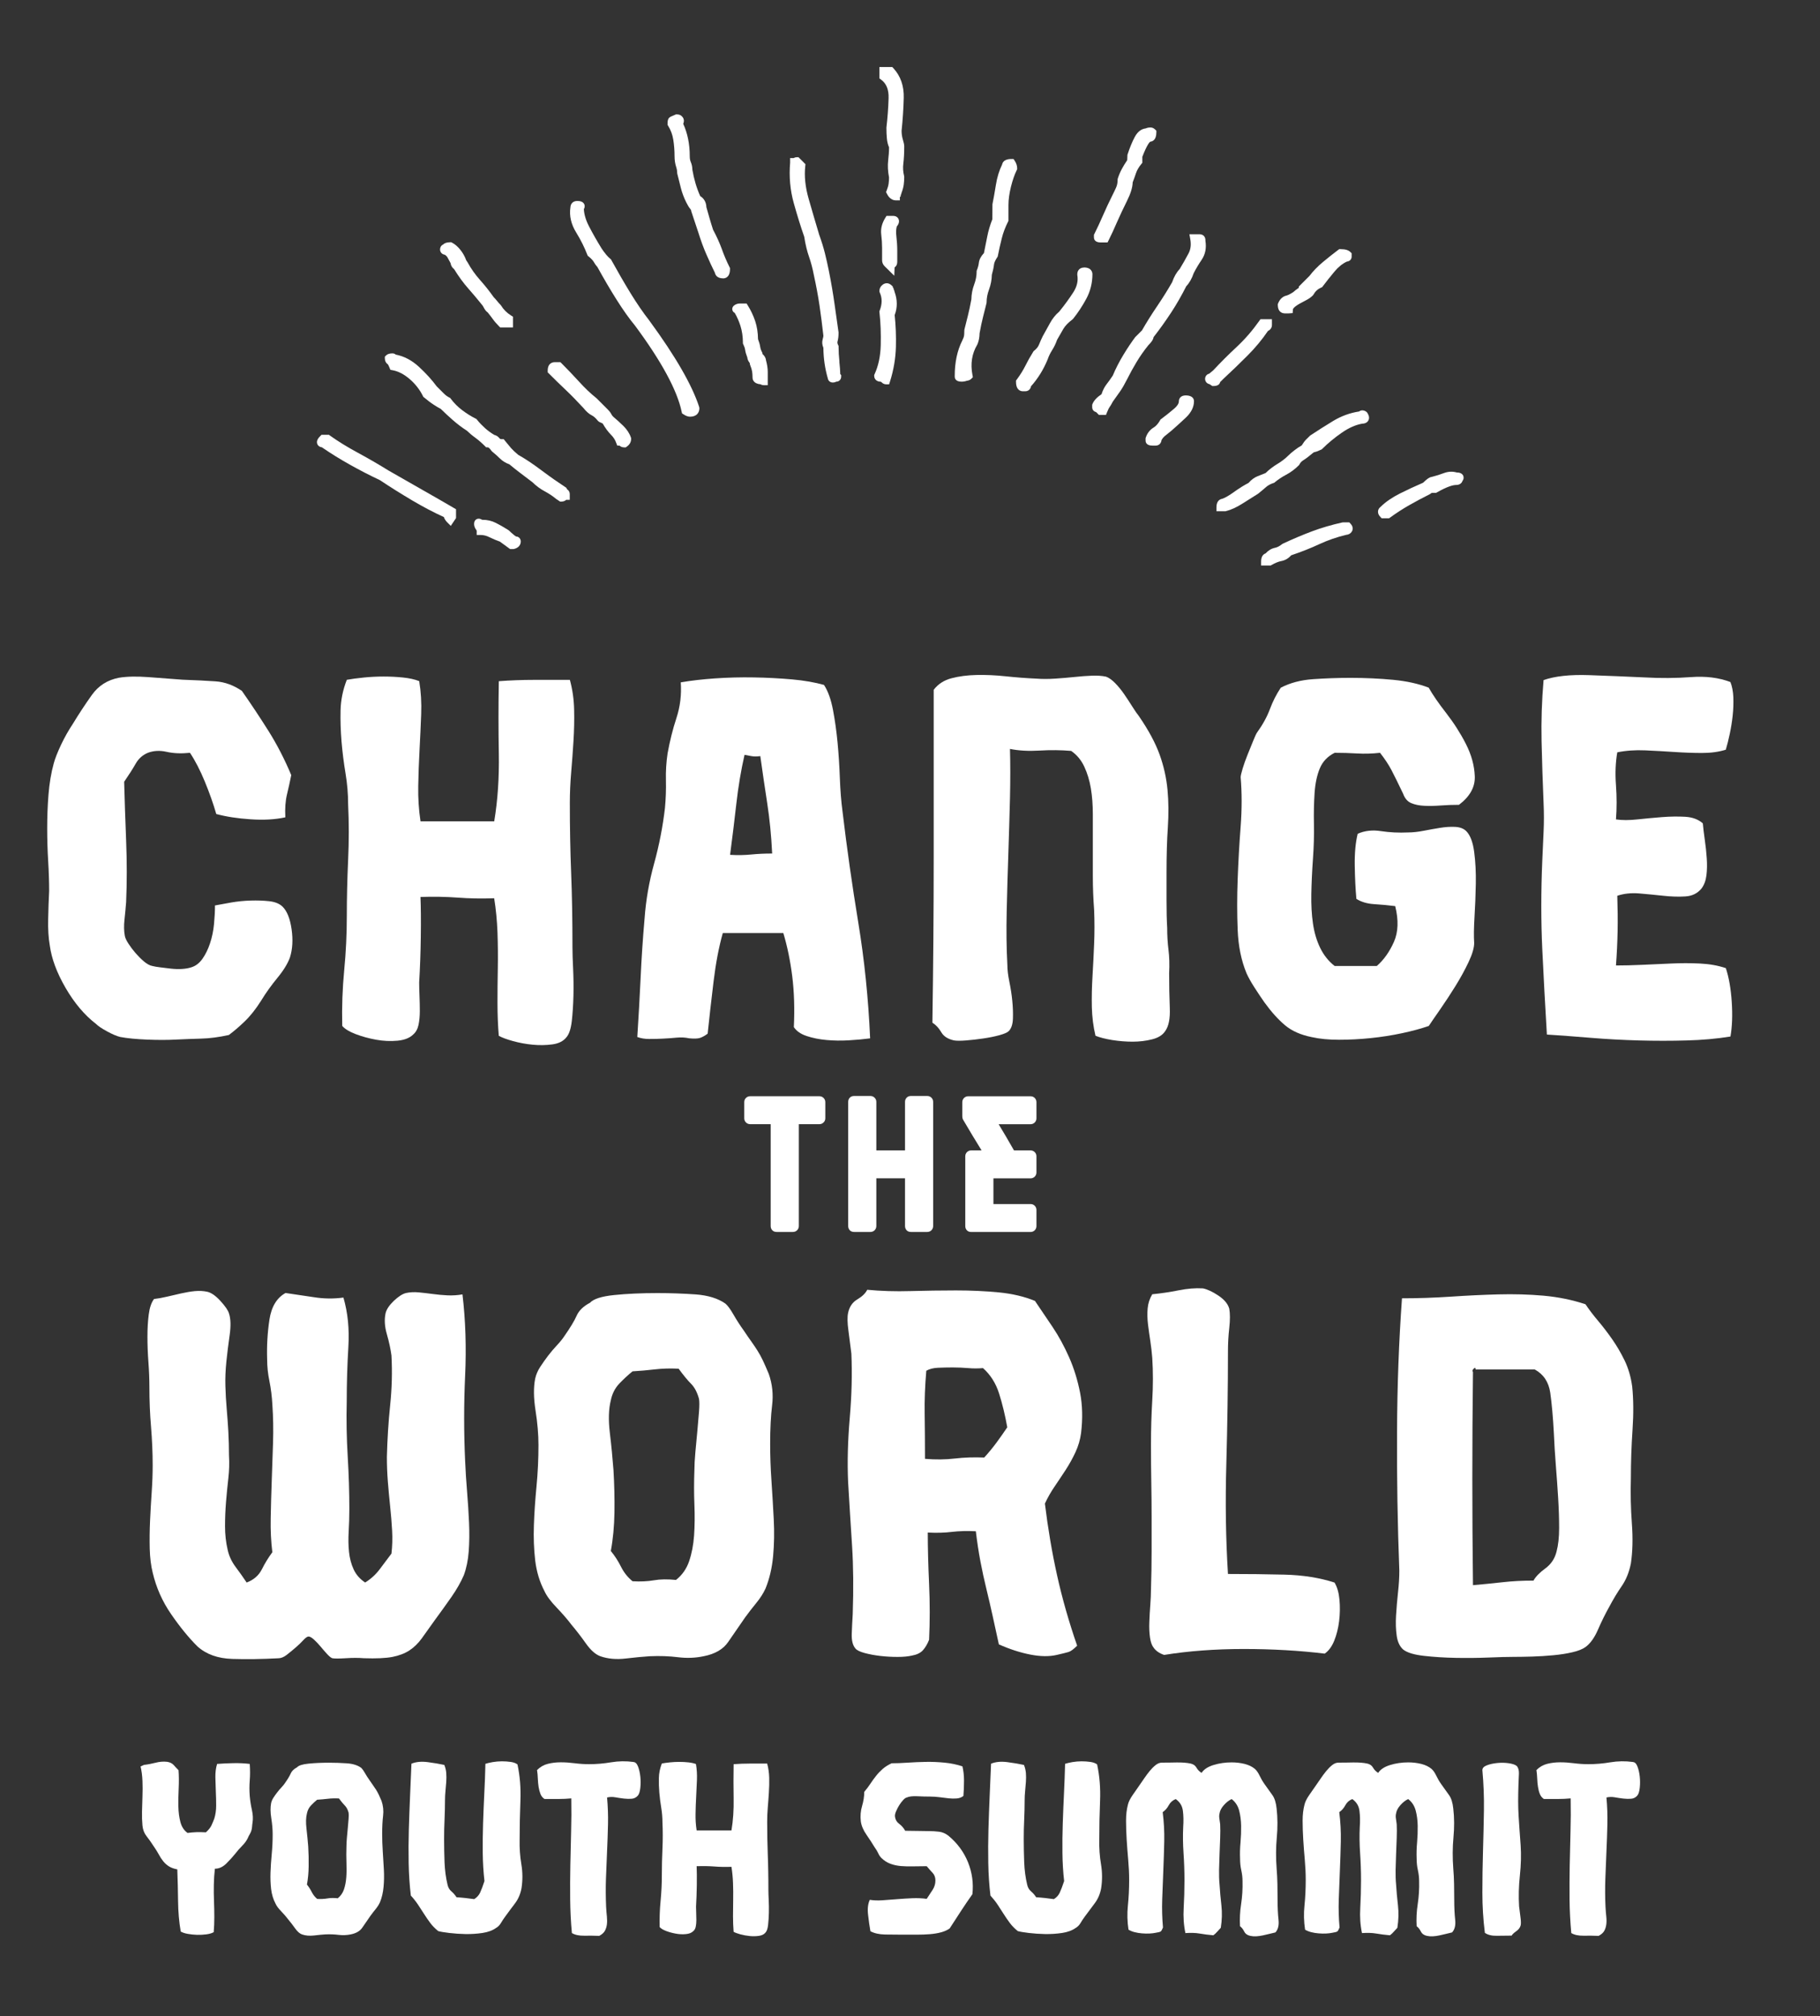
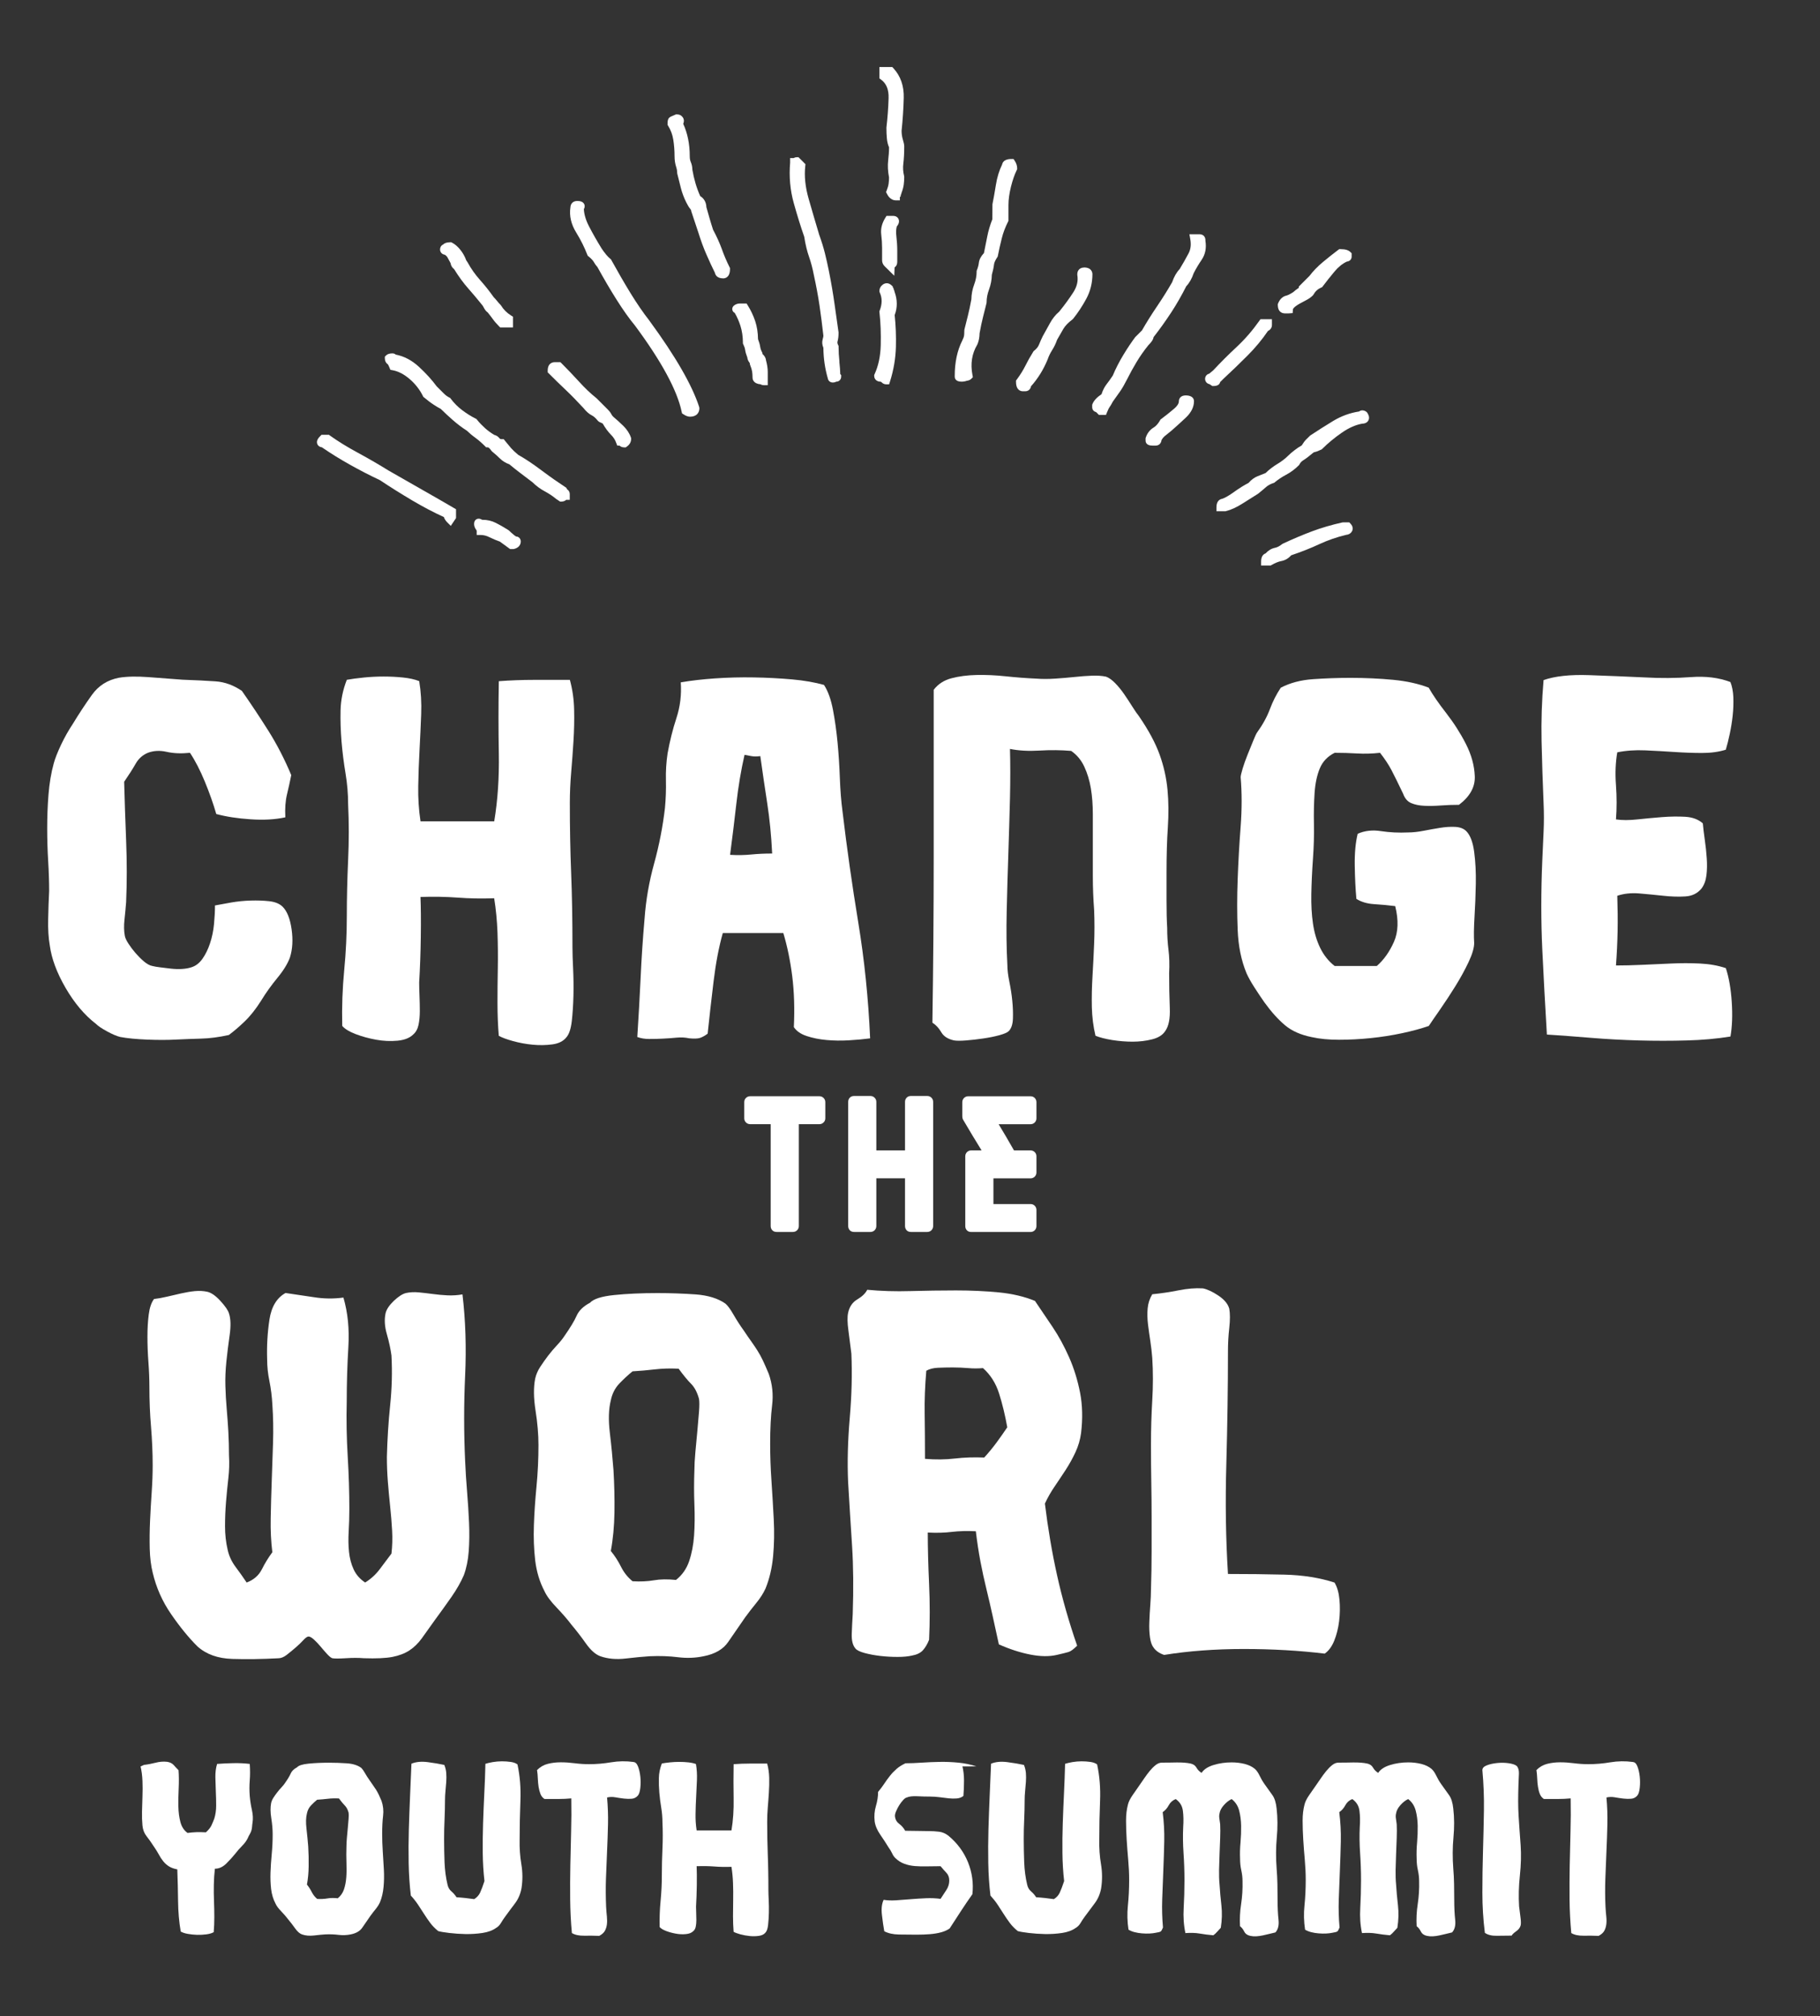
<svg xmlns="http://www.w3.org/2000/svg" id="Layer_1" data-name="Layer 1" viewBox="0 0 445.48 493.48">
  <rect x="0" y="0" width="445.48" height="493.48" fill="#333333" stroke="none" />
  <defs>
    <style>
      .cls-1 {
        fill: #fff;
        stroke-width: 0px;
      }
    </style>
  </defs>
  <g>
    <path class="cls-1" d="m138.81,119.76s-.04-.06-.07-.13l-.12-.25-.23-.15c-.85-.56-1.74-1.17-2.67-1.81-.88-.61-1.89-1.34-3.08-2.23-1.15-.86-2.17-1.59-3.05-2.18-.87-.58-1.8-1.15-2.76-1.7-.78-.66-1.37-1.21-1.75-1.65-.42-.49-.92-1.09-1.48-1.79l-.3-.38h-.48c-.38,0-.47-.12-.51-.17-.4-.49-.84-.78-1.31-.87-.86-.51-1.64-1.08-2.32-1.7-.75-.68-1.4-1.36-1.92-2.02l-.14-.18-.2-.1c-1.08-.54-2.18-1.22-3.28-2.05-1.06-.8-2-1.74-2.8-2.8l-.14-.19-.21-.11c-.48-.24-.93-.57-1.35-.99-.49-.49-1.07-1.07-1.76-1.76-1.17-1.59-2.64-3.21-4.37-4.8-1.72-1.58-3.62-2.57-5.64-2.96-.21-.19-.5-.3-.82-.3-.72,0-1.23.17-1.57.52l-.28.29v.41c0,.63.27,1.15.7,1.42,0,0,.16.17.44.87l.21.51.54.1c1.39.25,2.78.97,4.14,2.13,1.39,1.19,2.5,2.6,3.29,4.19l.09.19.16.13c.91.75,1.67,1.34,2.34,1.77.62.42,1.22.77,1.78,1.06.87.86,1.86,1.78,2.93,2.72,1.15,1.01,2.31,1.88,3.46,2.61.59.58,1.29,1.17,2.07,1.73.76.56,1.55,1.25,2.35,2.05l.29.29h.41c.12,0,.44.18.88.84l.21.22c.68.55,1.3,1.1,1.84,1.64.63.64,1.43,1.13,2.35,1.46.82.69,1.69,1.38,2.57,2.05.92.71,1.93,1.48,3.06,2.32.92.91,1.95,1.67,3.08,2.27,1.02.55,1.93,1.16,2.72,1.82l.98.66h.3c.6,0,.97-.21,1.19-.43h.88v-1.43c0-.47-.24-.89-.67-1.16Z" />
    <path class="cls-1" d="m158.98,78.51c-1.53-1.94-3.09-4.22-4.65-6.76-1.57-2.57-3.15-5.3-4.69-8.1l-.1-.18-.16-.13c-.62-.49-1.34-1.35-2.13-2.53-1.12-1.82-2.16-3.63-3.07-5.4-.78-1.5-1.21-2.93-1.27-4.24.3-.49.21-.91.12-1.14-.35-.84-1.38-.84-1.77-.84-.95,0-1.6.62-1.64,1.56-.31,2.07.17,4.15,1.43,6.18,1.1,1.79,2.01,3.61,2.7,5.41l.1.25.21.17c.76.6,1.1,1.06,1.26,1.32.3.53.6.95.91,1.28,1.57,2.85,3.14,5.53,4.68,7.97,1.58,2.51,3.12,4.68,4.54,6.39,6.45,8.71,10.29,15.79,11.4,21.04l.08.4.34.23c.6.4,1.13.6,1.63.6,1.69,0,2.29-1.07,2.29-2.07l-.05-.31c-1.74-5.36-5.83-12.45-12.17-21.1Z" />
    <path class="cls-1" d="m152.58,104.25c-.8-.79-1.65-1.57-2.47-2.25-.21-.21-.36-.4-.45-.6-.19-.38-.47-.75-.83-1.11l-2.79-2.79-.08-.07c-1.39-1.11-2.79-2.44-4.17-3.96-1.46-1.6-2.92-3.13-4.32-4.53l-.29-.29h-1.48c-.27,0-1.64.1-1.64,2.07v.41l.29.29c1.44,1.44,2.85,2.82,4.2,4.09,1.32,1.25,2.78,2.75,4.3,4.4.67.84,1.34,1.42,2.04,1.77.45.23.91.64,1.38,1.23l.07.08c.25.25.5.38.73.45.12.07.26.14.43.19.69,1.18,1.36,2.09,2.06,2.79.61.61,1.02,1.25,1.26,1.97l.27.68h.56c.22.22.59.43,1.19.43h.3l.25-.17c.7-.47,1.09-1.14,1.09-1.91v-.16l-.05-.16c-.33-1-.95-1.95-1.85-2.86Z" />
    <path class="cls-1" d="m186.75,86.77c-.09-.09-.12-.15-.13-.15h0s0-.23,0-.23l-.11-.21c-.24-.47-.38-.91-.44-1.31-.08-.54-.26-1.17-.53-1.86-.02-1.6-.25-3.08-.69-4.41-.45-1.34-1.06-2.64-1.82-3.85l-.29-.47h-1.62c-.48,0-.92.13-1.3.38-.72.48-.59,1.1-.54,1.28.05.16.19.47.56.64.57.98,1.04,2.05,1.4,3.18.39,1.26.6,2.63.6,4.09v.23l.1.21c.24.48.39.92.44,1.3.08.55.26,1.19.54,1.9.04.43.21.85.51,1.24.08.1.12.2.12.26v.19l.07.18c.25.62.41,1.16.48,1.58.06.46.1.96.1,1.47,0,.36.15,1.5,1.93,1.63.29.18.58.23.79.23h1v-3.25c0-.84-.14-1.77-.43-2.84-.04-.5-.28-.97-.72-1.41Z" />
    <path class="cls-1" d="m176.7,61c-.58-1.58-1.31-3.19-2.16-4.77-.27-.82-.55-1.72-.82-2.66l-.82-2.87c-.04-1.18-.56-2.11-1.51-2.71-.88-1.95-1.52-4.12-1.92-6.45-.01-.67-.14-1.31-.4-1.92-.16-.36-.24-.84-.24-1.42,0-2.93-.54-5.59-1.6-7.9.3-.71.14-1.22-.08-1.55-.33-.49-.85-.76-1.47-.76h-.19l-.18.07c-1.13.45-1.34.58-1.5.75-.38.37-.41.9-.41,1.47v.29l.15.24c.64,1.03,1.06,2.17,1.25,3.38.21,1.31.31,2.66.31,4.02,0,.96.13,1.82.37,2.57.18.54.27,1.04.27,1.5l.03.24c.28,1.15.57,2.29.86,3.43.3,1.2.75,2.42,1.36,3.63.32.65.64,1.17.97,1.57.18.23.21.34.21.34v.16l.05.15c.28.86.57,1.72.86,2.58l.85,2.55c.59,1.91,1.25,3.72,1.97,5.35.71,1.63,1.41,3.15,2.09,4.51.1.49.49,1.34,2.04,1.34.39,0,1.64-.17,1.64-2.29v-.24l-.11-.21c-.7-1.39-1.33-2.87-1.88-4.4Z" />
    <path class="cls-1" d="m108.83,62.32c.32.19.55.42.71.7.25.44.5.9.75,1.39.07.58.38,1.09.88,1.49,1.13,1.82,2.28,3.39,3.43,4.69,1.12,1.26,2.26,2.62,3.45,4.1.03.04.13.15.26.4.33.67.68,1.12,1.08,1.39.51.64.93,1.18,1.25,1.63.38.54.89,1.12,1.5,1.74l.29.29h3.13v-2.63l-.47-.29c-1.02-.64-1.83-1.44-2.46-2.46l-.15-.19c-.25-.24-.51-.53-.78-.87-.29-.36-.58-.69-.87-.98-1-1.42-2.13-2.84-3.34-4.2-1.17-1.31-2.17-2.72-3.02-4.28l-.36-.54c-.32-.91-.8-1.76-1.41-2.53-.65-.82-1.34-1.41-2.04-1.77l-.21-.11h-.24c-.94,0-1.46.26-1.75.56-.51.23-.75.72-.75,1.19,0,.57.36,1.18,1.13,1.3Z" />
    <path class="cls-1" d="m126.34,131.29h-.01s-.18-.05-.6-.41c-.48-.41-.85-.74-1.12-1.01l-.18-.14c-1.19-.75-2.2-1.32-3.08-1.76-1-.5-2.08-.75-3.23-.75-.13,0-.17-.03-.21-.05-.79-.51-1.87-.15-1.87,1.05,0,.51.18,1,.52,1.46.04.06.12.17.12.26v1h1c.7,0,1.41.18,2.12.54.85.42,1.71.78,2.56,1.08.93.67,1.67,1.21,2.22,1.62l.27.2h.88l.12-.03c1.01-.25,1.62-.93,1.62-1.83,0-.69-.52-1.21-1.14-1.21Z" />
-     <path class="cls-1" d="m269.4,59.34h1.69l.28-.55c.61-1.22,1.3-2.71,2.05-4.44.74-1.69,1.57-3.44,2.45-5.21.89-1.78,1.34-3.27,1.38-4.53.27-.68.54-1.43.81-2.24.24-.73.69-1.49,1.32-2.25l.23-.28v-1.46c1.12-2.91,1.74-3.56,1.91-3.69.48-.04,1.52-.35,1.52-2.28v-.42l-.29-.29c-.42-.42-.85-.5-1.13-.5-.48,0-.87.08-1.18.23-.83.09-1.88.56-2.7,2.12-.61,1.14-1.21,2.6-1.78,4.34l-.05,1.3c-.53.8-.95,1.48-1.26,2.06-.39.69-.73,1.48-1.04,2.42l-.05.15v.16c0,.7-.12,1.33-.34,1.84-.28.63-.56,1.23-.85,1.79-.89,1.78-1.69,3.49-2.38,5.08-.71,1.63-1.42,3.16-2.12,4.56l-.11.21v.67c0,.28.12,1.21,1.64,1.21Z" />
    <path class="cls-1" d="m314.4,76.7h1.07l.93-.07.07-.93s.08-.53,1.81-1.47c.58-.29,1.13-.59,1.65-.88.57-.32,1.03-.66,1.39-1.02l.17-.22c.46-.81,1.07-1.37,1.88-1.72l.25-.11.16-.21c.85-1.13,1.81-2.35,2.86-3.6.94-1.13,1.93-1.93,3.02-2.44.92-.1,1.18-.78,1.18-1.2v-.84l-.29-.29c-.49-.49-1.26-.72-2.42-.72h-.33l-.27.2c-1.13.85-2.33,1.8-3.68,2.92-1.32,1.1-2.44,2.25-3.33,3.43l-2.6,2.6v.29s-.1.09-.2.16c-.47.31-.84.61-1.15.9-.9.59-1.44.81-1.75.88-.62.15-1.46.61-1.98,1.89l-.07.18v.19c0,1.97,1.37,2.07,1.64,2.07Z" />
    <path class="cls-1" d="m103.29,119.84c-2.78-1.57-5.53-3.14-8.21-4.69-2.28-1.42-4.78-2.87-7.45-4.32-2.58-1.39-4.89-2.81-6.86-4.22l-.26-.19h-1.81l-.29.29c-.33.33-1.1,1.1-.74,1.98.11.26.39.68,1.1.78,2.25,1.54,4.58,2.98,6.93,4.29,2.37,1.33,4.82,2.59,7.28,3.75,2.58,1.72,5.28,3.41,8.02,5.03,2.64,1.56,5.21,2.9,7.65,4.01.14.45.42.89.83,1.3l.86.86,1.28-1.91v-2.16l-.49-.29c-2.55-1.49-5.19-3.01-7.84-4.51Z" />
    <path class="cls-1" d="m205.47,88.56c-.14-1.32-.21-2.55-.21-3.65v-.24l-.11-.21c-.17-.34-.22-.63-.15-.88.17-.59.25-1.28.25-2.1v-.14c-.29-2-.62-4.28-.97-6.85-.35-2.54-.82-5.3-1.4-8.2-.28-1.4-.61-2.86-.97-4.33-.36-1.43-.84-2.97-1.41-4.55-.86-2.85-1.71-5.78-2.57-8.77-.82-2.86-1.1-5.54-.83-7.97l.05-.48-1.7-1.71h-.41c-.2,0-.48.04-.76.21h-.88v1.13c-.29,3.39,0,6.72.89,9.89.85,3.04,1.71,5.81,2.56,8.23.3,1.93.7,3.57,1.21,5.01.47,1.35.85,2.82,1.15,4.39.56,2.56,1.03,5.06,1.38,7.43.35,2.4.67,4.89.95,7.4,0,.13-.04.38-.17.85-.2.68-.14,1.39.17,2.11.02,2.56.38,5.07,1.08,7.47.09.59.57,1.02,1.2,1.02.37,0,.66-.08.87-.21.69,0,1.2-.53,1.2-1.21v-.41l-.22-.22c-.02-.81-.09-1.8-.22-3.01Z" />
    <path class="cls-1" d="m330.25,127.85h-1.49l-.22.02c-2.63.59-5.13,1.32-7.42,2.18-2.29.86-4.7,1.88-7.15,3.03l-.2.13c-.58.47-1.16.76-1.71.87-.85.17-1.61.63-2.28,1.36-.49.17-1.1.66-1.1,1.97v1h2.34l.23-.13c.89-.51,1.69-.83,2.36-.96.93-.17,1.75-.64,2.43-1.41,2.52-.85,4.84-1.77,6.91-2.74,2.05-.95,4.26-1.72,6.57-2.27.56-.04,1.04-.31,1.34-.76.16-.23.59-1.07-.33-2.01l-.29-.3Z" />
    <path class="cls-1" d="m295.05,58.89v-.13c0-.84-.59-1.43-1.43-1.43h-2.49l.21,1.18c.25,1.36.11,2.52-.43,3.53-.67,1.27-1.4,2.55-2.17,3.82-.76.8-1.38,1.88-1.83,3.2-1.1,1.92-2.33,3.89-3.66,5.85-1.34,1.97-2.6,3.98-3.73,5.95l-1.62,1.62-.09.11c-.88,1.18-1.84,2.61-2.84,4.26-1.01,1.67-1.89,3.38-2.6,5.08-.51.77-1.02,1.48-1.51,2.11-.51.65-.93,1.47-1.24,2.44-1.15.77-1.88,1.56-2.22,2.41l-.07.18v.62c0,.38.21.99.96,1.17l.69.69h1.73l.25-.63c.32-.81.53-1.15.62-1.27.23-.31.49-.74.81-1.36.53-.73.99-1.39,1.4-1.97l.39-.55c.52-.75,1.07-1.7,1.68-2.91.72-1.44,1.5-2.86,2.32-4.22.83-1.39,1.8-2.78,2.89-4.13.31-.32.58-.62.81-.93.25-.34.42-.7.48-1.07,1.49-1.91,2.92-3.91,4.26-5.95,1.33-2.02,2.58-4.21,3.74-6.5.76-.8,1.37-1.88,1.82-3.2.54-1.07,1.19-2.16,1.93-3.25.92-1.34,1.23-2.93.93-4.73Z" />
    <path class="cls-1" d="m298.67,93.5l.78-.78c2.05-1.9,4.04-3.82,5.91-5.7,1.88-1.88,3.56-3.9,4.99-6.01.88-.43.98-1.14.98-1.45v-1.43h-2.81l-.3.42c-1.65,2.34-3.51,4.49-5.54,6.38-2.01,1.87-3.93,3.79-5.69,5.68l-1.01.85c-.69.16-1.01.74-1.01,1.27s.34,1.15,1.08,1.29l.69.46h.3c1.23,0,1.55-.61,1.62-.99Z" />
-     <path class="cls-1" d="m358.17,116.47c-.31-.74-1.15-.83-1.61-.83-1.02-.3-2.1-.25-3.2.17-.85.33-1.83.63-2.91.91-.55.07-1.16.48-2.12,1.43-1.94.83-3.84,1.72-5.66,2.63-1.91.96-3.49,2.04-4.7,3.23-.5.37-.64.8-.67,1.11-.05.5.15.98.6,1.43l.29.3h1.82l.26-.19c1.51-1.1,3.1-2.13,4.72-3.05,1.6-.91,3.28-1.8,4.99-2.66l.26-.18c.07-.07.17-.14.37-.14h.9l.23-.13c2.63-1.49,3.98-1.8,4.65-1.8.89,0,1.4-.45,1.57-.98.39-.54.3-1,.2-1.25Z" />
    <path class="cls-1" d="m334.59,100.91c-.61-.57-1.44-.61-1.92-.2-2.25.34-4.38,1.13-6.36,2.32-1.94,1.18-3.83,2.38-5.61,3.56l-1,.98c-.32.32-.67.78-1.08,1.45-.56.3-1.13.69-1.73,1.15-.71.55-1.18.95-1.48,1.26-.8.8-1.71,1.5-2.71,2.1-1.08.65-2.07,1.41-2.93,2.25l-1.96.78c-.81.33-1.55.87-2.2,1.63-1.12.57-2.32,1.33-3.59,2.24-1.12.81-2.1,1.38-2.84,1.65-.47.07-1.43.41-1.43,2.05v1h2.19l.12-.03c1.24-.31,2.6-.92,4.04-1.84,1.35-.85,2.6-1.64,3.75-2.36l.09-.06c.73-.58,1.38-1.13,1.96-1.64.46-.41,1.07-.74,1.81-.98l.18-.06.14-.12c.82-.68,1.73-1.29,2.73-1.82,1.15-.61,2.21-1.39,3.13-2.32l.11-.11.07-.14c.21-.41.51-.73.92-.99.61-.38,1.35-.93,2.32-1.75.15-.15.29-.23.46-.26.45-.09.99-.3,1.64-.62l.14-.07.11-.11c1.39-1.39,3-2.72,4.79-3.96,1.7-1.17,3.34-1.9,4.88-2.18.77-.02,1.31-.28,1.59-.78.29-.51.23-1.12-.18-1.8l-.17-.22Z" />
    <path class="cls-1" d="m290.19,96.78c-1.13,0-1.64.72-1.64,1.43,0,.55-.39,1.16-1.15,1.81-1.01.86-2.08,1.71-3.17,2.53l-.17.12-.1.18c-.48.84-1.01,1.44-1.57,1.78-.92.55-1.58,1.38-1.94,2.47l-.05.15v.59c0,.29.12,1.22,1.64,1.22h.86c.65,0,1.31-.43,1.41-1.37.21-.37.45-.67.72-.9.42-.35.99-.81,1.74-1.41,1.11-.97,2.24-2,3.45-3.13,1.35-1.27,2.03-2.63,2.03-4.05,0-.43-.2-1.43-2.07-1.43Z" />
    <path class="cls-1" d="m265.33,65.48c-.98,0-1.64.66-1.64,1.64v.16c.26,1.48-.08,2.89-1.02,4.33-1.02,1.57-2.17,3.14-3.41,4.66-.93.79-1.7,1.77-2.31,2.91-.57,1.06-1.14,2.09-1.73,3.13-.3.59-.59,1.27-.89,2-.22.56-.61,1.06-1.2,1.52l-.13.11-.09.14c-.73,1.16-1.39,2.34-1.97,3.51-.55,1.09-1.24,2.19-2.05,3.28l-.2.27v.33c0,2.12,1.26,2.29,1.64,2.29h.64c.62,0,1.24-.38,1.39-1.22,1.68-1.88,3.03-4.05,4.06-6.54.26-.77.62-1.53,1.07-2.24.52-.81.94-1.68,1.25-2.59.55-.96,1.07-1.87,1.55-2.7.43-.73,1.17-1.5,2.2-2.28l.18-.17c1.17-1.46,2.25-3.1,3.21-4.87,1-1.86,1.51-3.89,1.51-6.05,0-.27-.1-1.64-2.07-1.64Z" />
    <path class="cls-1" d="m218.96,71.41c-.03-.26-.12-.46-.22-.61l-.02-.25-.18-.19v-.22l-.3-.29c-.45-.44-.89-.53-1.19-.53-.34,0-.67.12-.96.33-.54.4-.83.95-.83,1.55v.22l.09.2c.6,1.33.6,2.76-.02,4.37l-.09.23.03.24c.28,2.52.38,5.22.31,8.01-.07,2.7-.58,5.09-1.51,7.11l-.09.2v.22c0,.71.51,1.42,1.6,1.42h0s.07.02.17.12c.42.43.85.52,1.15.52h.73l.22-.7c.88-2.79,1.36-5.62,1.44-8.42.07-2.64-.03-5.27-.3-7.82.7-1.84.68-3.76-.03-5.71Z" />
    <path class="cls-1" d="m220.05,54.16c0-.64-.45-1.32-1.43-1.32h-1.63l-.29.47c-.84,1.34-1.17,2.71-1,4.08.14,1.11.21,2.23.21,3.31v3c0,.55.21,1.05.61,1.45l2.37,2.34.08-2.05c.42-.27.65-.74.65-1.32v-2.79c0-1.15-.08-2.35-.22-3.55-.11-.9-.08-1.69.11-2.36.36-.42.54-.83.54-1.26Z" />
    <path class="cls-1" d="m221.33,35.83c0-.39-.11-.94-.37-1.79-.18-.6-.27-1.28-.28-2.02.28-2.66.46-5.38.53-8.06.08-2.9-.77-5.34-2.51-7.24l-.3-.32h-3.15v2.79l.41.3c1.3.95,1.9,2.43,1.84,4.52-.07,2.39-.25,4.81-.53,7.2v.12c0,.9.03,1.76.11,2.55.07.82.25,1.54.53,2.17,0,1.01-.08,2.09-.21,3.2-.15,1.28-.08,2.69.21,4.18,0,.5-.04,1-.1,1.49-.06.48-.22,1.05-.47,1.68l-.16.41.2.4c.2.4.4.7.61.9.47.48,1,.73,1.57.73h1v-.8l.21-.21v-.27c.09-.15.17-.33.2-.57.28-.72.46-1.4.54-2.03.08-.62.12-1.24.12-1.84l-.03-.24c-.26-1.03-.32-2.03-.19-3.06.15-1.18.22-2.59.22-4.2Z" />
    <path class="cls-1" d="m248.97,41.43v-.23c0-.62-.2-1.24-.59-1.84l-.3-.45h-.54c-1.72,0-2.15.84-2.25,1.35-.72,1.47-1.23,3.14-1.52,4.96-.28,1.77-.57,3.38-.85,4.78l-.02,3.65c-.56,1.43-.99,2.87-1.26,4.28l-.8,4c-.75.81-1.16,1.6-1.25,2.41-.06.55-.22,1.14-.47,1.78l-.07.18v.19c0,1.02-.2,2.05-.58,3.08-.46,1.22-.69,2.46-.71,3.69-.28,1.51-.55,2.83-.83,3.92l-.86,3.43-.03.24c0,.81-.05,1.22-.08,1.4-.04.2-.16.56-.45,1.15-1.21,2.41-1.82,5.3-1.82,8.59v.21c0,.28.12,1.21,1.65,1.21.48,0,.92-.08,1.3-.22.56-.05.91-.29,1.12-.5l.37-.37-.1-.52c-.53-2.78-.15-5.22,1.17-7.45l.07-.14c.32-.8.49-1.69.5-2.64.27-1.5.55-2.82.83-3.92l.86-3.43.03-.24c0-1.01.2-2.04.58-3.08.45-1.21.68-2.43.7-3.64.27-.96.45-1.8.53-2.5.05-.48.32-1.08.8-1.8l.11-.17.04-.2c.27-1.39.59-2.82.95-4.24.33-1.35.85-2.72,1.53-4.08l.11-.21v-3.88c0-1.34.21-2.84.61-4.47.41-1.63.88-3,1.42-4.08l.1-.21Z" />
  </g>
  <path class="cls-1" d="m69.84,200.04c-2.47.54-5.31.7-8.53.48-3.22-.21-6.01-.65-8.37-1.29-.75-2.58-1.69-5.24-2.82-7.97-1.13-2.74-2.33-5.07-3.62-7.01-2.15.22-4.05.14-5.72-.24-1.67-.38-3.19-.29-4.59.24-1.29.54-2.28,1.43-2.98,2.66-.7,1.24-1.64,2.71-2.82,4.43.11,4.29.27,9.07.48,14.33.21,5.26.21,10.31,0,15.14-.11,1.4-.24,2.82-.4,4.27-.16,1.45-.14,2.76.08,3.95.1.54.4,1.18.89,1.93.48.75,1.05,1.5,1.69,2.25.65.75,1.34,1.45,2.09,2.09.75.64,1.45,1.02,2.1,1.13.42.11,1.04.22,1.85.32.8.11,1.69.22,2.65.32.97.11,1.88.14,2.74.08.86-.05,1.61-.19,2.26-.4,1.07-.32,1.98-1.02,2.74-2.09.75-1.07,1.37-2.33,1.85-3.79.48-1.45.81-3,.97-4.67.16-1.66.24-3.19.24-4.59,1.07-.21,2.39-.45,3.94-.72,1.56-.27,3.14-.43,4.75-.48,1.61-.05,3.14,0,4.59.16,1.45.16,2.55.62,3.3,1.37,1.07,1.08,1.8,2.9,2.17,5.47.37,2.58.24,4.89-.4,6.92-.54,1.5-1.56,3.17-3.06,4.99-1.5,1.83-2.85,3.7-4.02,5.63-1.29,2.04-2.63,3.73-4.03,5.07-1.39,1.34-2.69,2.44-3.86,3.3-2.47.54-4.73.83-6.76.88-2.04.06-4.13.13-6.28.24-2.04.11-4.38.11-7.01,0-2.63-.11-4.81-.32-6.52-.64-.86-.21-1.94-.67-3.22-1.37-1.29-.7-2.2-1.31-2.74-1.85-2.79-2.15-5.26-5.08-7.41-8.78-2.15-3.7-3.44-7.17-3.87-10.38-.32-1.83-.46-3.97-.4-6.44.05-2.47.13-4.77.24-6.92,0-2.25-.08-4.69-.24-7.33-.16-2.63-.24-5.31-.24-8.05s.1-5.47.32-8.21c.22-2.74.64-5.29,1.29-7.65.32-1.18.91-2.68,1.77-4.51.86-1.82,1.83-3.54,2.9-5.15,1.5-2.47,3.06-4.83,4.67-7.09,1.61-2.25,3.81-3.65,6.6-4.19,1.93-.32,4.32-.37,7.16-.16,2.85.22,5.67.43,8.46.64,3.11.11,5.8.24,8.05.4,2.26.16,4.4.94,6.44,2.34,2.25,3.22,4.43,6.5,6.52,9.82,2.09,3.33,3.94,6.92,5.56,10.79-.32,1.61-.68,3.2-1.05,4.75-.38,1.56-.51,3.41-.4,5.56" />
  <path class="cls-1" d="m102.61,166.71c.43,2.58.59,5.29.48,8.13-.11,2.85-.24,5.74-.4,8.7-.16,2.95-.27,5.91-.32,8.86-.05,2.95.13,5.83.56,8.62h18.04c.86-5.15,1.23-10.68,1.13-16.59-.11-5.9-.11-11.81,0-17.71,2.79-.21,5.64-.32,8.53-.32h8.86c.64,2.36.99,4.8,1.04,7.33.06,2.52,0,5.07-.16,7.65-.16,2.58-.35,5.15-.57,7.73-.22,2.58-.32,5.05-.32,7.41,0,3.11.02,6.06.08,8.86.05,2.79.13,5.56.24,8.29.11,2.74.18,5.58.24,8.53.05,2.96.08,6.2.08,9.74,0,1.29.06,3.01.16,5.15.1,2.15.13,4.35.08,6.6-.06,2.25-.19,4.32-.4,6.2-.22,1.88-.65,3.2-1.29,3.95-.75.97-1.91,1.56-3.46,1.77-1.56.21-3.17.24-4.83.08-1.66-.16-3.28-.46-4.83-.89-1.56-.43-2.71-.86-3.46-1.29-.22-2.58-.32-5.26-.32-8.05s.02-5.64.08-8.54c.05-2.9.02-5.8-.08-8.7-.11-2.9-.38-5.69-.81-8.37-3.11.11-6.09.06-8.94-.16-2.85-.21-5.88-.27-9.1-.16.11,2.58.13,5.83.08,9.74-.05,3.92-.19,7.65-.4,11.19,0,.97.03,2.07.08,3.3.05,1.24.08,2.47.08,3.7s-.11,2.37-.32,3.38c-.22,1.02-.65,1.8-1.29,2.34-.86.86-2.15,1.37-3.86,1.53-1.72.16-3.46.08-5.23-.24-1.77-.32-3.44-.78-4.99-1.37-1.56-.59-2.66-1.26-3.3-2.01-.11-4.62.05-9.15.48-13.61.43-4.45.64-8.88.64-13.29s.11-9.07.32-13.68c.22-4.61.22-9.18,0-13.69,0-2.47-.21-4.99-.64-7.57-.43-2.58-.75-5.15-.97-7.73-.21-2.58-.3-5.12-.24-7.65.06-2.52.56-5.02,1.53-7.49,1.18-.21,2.58-.4,4.19-.56,1.61-.16,3.22-.24,4.83-.24s3.2.08,4.75.24c1.56.16,2.87.46,3.94.88" />
  <path class="cls-1" d="m182.24,184.74c-.86,3.76-1.53,7.76-2.01,12-.48,4.24-.99,8.4-1.53,12.48,1.82.11,3.54.08,5.15-.08,1.61-.16,3.33-.24,5.15-.24-.21-4.4-.62-8.51-1.21-12.32-.59-3.81-1.15-7.65-1.69-11.52-.86.11-1.59.11-2.18,0-.59-.1-1.15-.21-1.69-.32m19.48-17.07c.97,1.5,1.69,3.52,2.17,6.04.48,2.52.86,5.21,1.13,8.05.27,2.85.45,5.74.56,8.7.11,2.96.32,5.66.65,8.13,1.07,9.02,2.36,18.09,3.86,27.21,1.5,9.13,2.47,18.58,2.9,28.34-1.61.21-3.35.37-5.23.48-1.88.11-3.71.08-5.47-.08-1.77-.16-3.38-.49-4.83-.97-1.45-.48-2.5-1.21-3.14-2.18.21-4.51.08-8.67-.4-12.48-.48-3.81-1.21-7.33-2.18-10.55h-14.81c-.97,3.44-1.72,7.38-2.26,11.84-.54,4.46-1.02,8.72-1.45,12.8-.75.54-1.39.89-1.93,1.05-.54.16-1.4.19-2.57.08-.97-.21-2.01-.27-3.14-.16-1.13.11-2.26.19-3.38.24-1.13.06-2.23.08-3.3.08s-2.04-.16-2.9-.48c.32-4.93.59-9.74.81-14.41.21-4.67.53-9.53.97-14.57.32-4.51,1.1-8.99,2.33-13.45,1.23-4.45,2.12-8.99,2.66-13.61.21-2.25.29-4.51.24-6.76-.06-2.25.08-4.45.4-6.6.54-3,1.26-5.9,2.18-8.7.91-2.79,1.26-5.69,1.05-8.7,2.47-.43,5.26-.75,8.37-.97,3.11-.21,6.28-.3,9.5-.24,3.22.05,6.33.22,9.34.48,3,.27,5.64.73,7.89,1.37" />
  <path class="cls-1" d="m285.53,213.41v6.84c0,2.74.05,5.02.16,6.84,0,1.93.11,3.73.32,5.39.21,1.66.27,3.57.16,5.72,0,3.01.05,5.83.16,8.46.11,2.63-.27,4.54-1.13,5.71-.64.97-1.71,1.64-3.22,2.01-1.5.38-3.09.57-4.75.57s-3.33-.14-4.99-.4c-1.66-.27-3.03-.62-4.1-1.05-.54-2.26-.83-4.59-.89-7.01-.05-2.41,0-4.94.16-7.57.16-2.63.29-5.29.4-7.97.11-2.68.11-5.42,0-8.21-.21-2.79-.32-5.56-.32-8.29v-15.14c0-2.31-.16-4.43-.48-6.36-.32-1.93-.86-3.7-1.61-5.31-.75-1.61-1.82-2.9-3.22-3.86-2.47-.21-5.05-.24-7.73-.08-2.68.16-5.1.03-7.24-.4.1,3.65.1,7.68,0,12.08-.11,4.4-.25,8.94-.4,13.61-.16,4.67-.3,9.34-.4,14.01-.11,4.67-.06,9.05.16,13.12,0,1.18.16,2.55.48,4.11.32,1.56.57,3.12.72,4.67.16,1.56.21,3.03.16,4.43-.05,1.4-.4,2.42-1.05,3.06-.32.32-1.07.64-2.25.97-1.18.32-2.49.59-3.94.8-1.45.22-2.85.37-4.18.48-1.34.11-2.33.11-2.98,0-1.5-.32-2.55-.99-3.14-2.01-.59-1.02-1.31-1.79-2.17-2.33.21-13.74.32-27.32.32-40.74v-40.74c1.07-1.4,2.52-2.34,4.35-2.82,1.82-.48,3.86-.75,6.12-.8,2.25-.05,4.64.05,7.16.32,2.52.27,5.02.46,7.49.57,1.39.11,2.93.11,4.59,0,1.66-.11,3.24-.24,4.75-.4,1.5-.16,2.92-.27,4.26-.32,1.34-.05,2.49.03,3.46.24.64.22,1.37.72,2.18,1.53.8.81,1.55,1.72,2.25,2.74.7,1.02,1.37,2.04,2.01,3.06.64,1.02,1.18,1.8,1.61,2.33,2.36,3.44,4.05,6.58,5.07,9.42,1.02,2.84,1.66,5.72,1.93,8.62.27,2.9.29,5.96.08,9.18-.22,3.22-.32,6.87-.32,10.95" />
  <path class="cls-1" d="m349.71,168.32c.97,1.72,2.39,3.79,4.27,6.2,1.88,2.42,3.49,4.94,4.83,7.57,1.34,2.63,2.07,5.26,2.17,7.89.11,2.63-1.18,4.96-3.87,7-1.5,0-2.98.05-4.43.16-1.45.11-2.79.14-4.02.08-1.24-.05-2.31-.27-3.22-.65-.91-.38-1.59-1.15-2.01-2.33-1.18-2.47-2.12-4.37-2.82-5.72-.7-1.34-1.64-2.76-2.82-4.27-1.93.22-3.81.27-5.63.16-1.83-.11-3.65-.16-5.48-.16-1.72.86-2.92,2.12-3.62,3.78-.7,1.67-1.13,3.68-1.29,6.04-.16,2.36-.22,4.91-.16,7.65.05,2.74-.03,5.56-.24,8.45-.22,3.12-.35,5.99-.4,8.62-.05,2.63.08,5.05.4,7.25.32,2.2.91,4.19,1.77,5.96.86,1.77,2.04,3.25,3.54,4.43h10.31c1.72-1.5,3.11-3.46,4.19-5.88,1.07-2.42,1.18-5.34.32-8.78-1.72-.21-3.44-.38-5.15-.48-1.72-.11-3.17-.54-4.35-1.29-.22-2.36-.35-5.07-.4-8.13-.05-3.06.19-5.66.72-7.81,1.72-.75,3.62-.97,5.72-.64,2.09.32,4.32.43,6.68.32,1.07,0,2.31-.13,3.7-.4,1.4-.27,2.74-.51,4.03-.72,1.29-.21,2.52-.3,3.71-.24,1.18.06,2.09.4,2.74,1.05.96.97,1.61,2.66,1.93,5.07.32,2.42.45,5.02.4,7.81-.05,2.79-.16,5.5-.32,8.13-.16,2.63-.19,4.75-.08,6.36,0,1.18-.46,2.74-1.37,4.67-.91,1.93-1.99,3.89-3.22,5.88-1.24,1.99-2.47,3.87-3.7,5.64-1.24,1.77-2.17,3.14-2.82,4.11-1.83.64-4,1.23-6.52,1.77-2.52.54-5.1.94-7.73,1.21-2.63.27-5.21.4-7.73.4s-4.75-.21-6.69-.65c-2.68-.54-4.86-1.5-6.52-2.9-1.66-1.39-3.36-3.27-5.07-5.64-.75-1.07-1.56-2.28-2.42-3.62-.86-1.34-1.5-2.5-1.93-3.46-1.29-3.11-2.01-6.65-2.17-10.63-.16-3.97-.16-8.1,0-12.4.16-4.29.4-8.59.73-12.88.32-4.29.32-8.32,0-12.08,0-.32.16-1.02.48-2.09.32-1.07.72-2.2,1.2-3.38.49-1.18.94-2.31,1.37-3.38.43-1.07.75-1.77.97-2.09,1.39-1.93,2.44-3.84,3.14-5.72.7-1.88,1.58-3.62,2.66-5.24,2.25-1.18,4.88-1.88,7.89-2.09,3-.21,6.06-.32,9.18-.32,3.65,0,7.14.16,10.47.48,3.33.32,6.23.97,8.7,1.93" />
  <path class="cls-1" d="m423.54,166.9c.43,1.07.67,2.33.73,3.78.05,1.45,0,2.93-.16,4.43-.16,1.5-.4,3.01-.72,4.51-.32,1.5-.64,2.79-.97,3.87-1.72.54-3.65.8-5.8.8s-4.4-.08-6.76-.24c-2.36-.16-4.75-.29-7.16-.4-2.42-.11-4.7.05-6.84.48-.43,2.47-.54,5.15-.32,8.05.21,2.9.21,5.69,0,8.37,1.5.22,3.25.22,5.23,0,1.99-.21,4-.4,6.04-.56,2.04-.16,3.95-.18,5.72-.08,1.77.11,3.19.65,4.27,1.61.1,1.18.27,2.52.48,4.03.22,1.5.38,3,.48,4.51.11,1.5.08,2.9-.08,4.19-.16,1.29-.56,2.36-1.21,3.22-.97,1.18-2.28,1.83-3.94,1.93-1.67.11-3.46.05-5.4-.16-1.93-.21-3.89-.4-5.88-.57-1.99-.16-3.78.03-5.39.57.1,3,.13,5.9.08,8.69-.06,2.79-.19,5.58-.4,8.37,1.93,0,4.08-.05,6.44-.16,2.36-.11,4.72-.22,7.08-.32,2.36-.11,4.7-.11,7.01,0,2.31.11,4.43.48,6.36,1.13.75,2.25,1.23,5.02,1.45,8.29.21,3.27.1,6.09-.32,8.45-3.33.54-6.9.86-10.71.96-3.81.11-7.7.11-11.68,0-3.97-.11-7.89-.32-11.75-.64-3.86-.32-7.46-.59-10.79-.8-.43-7.08-.8-14.06-1.13-20.93-.32-6.87-.32-14.06,0-21.57.11-2.36.21-4.72.32-7.08.11-2.36.11-4.72,0-7.08-.21-5.04-.38-10.06-.49-15.05-.11-4.99.05-10.01.49-15.05,2.79-.97,6.49-1.37,11.11-1.21,4.62.16,9.18.35,13.69.56,3.87.22,7.62.19,11.27-.08,3.65-.27,6.87.14,9.66,1.21" />
  <path class="cls-1" d="m60.38,387.32c1.72-.65,2.95-1.72,3.71-3.22.75-1.5,1.61-2.9,2.57-4.19-.32-2.57-.46-5.34-.4-8.29.05-2.95.14-5.98.25-9.1.1-3.11.21-6.25.32-9.42.1-3.16.05-6.25-.16-9.26-.11-2.04-.35-3.97-.72-5.8-.38-1.82-.56-3.59-.56-5.31-.11-3.32.08-6.57.56-9.75.48-3.16,1.8-5.34,3.94-6.52,2.25.32,4.59.67,7.01,1.04,2.41.38,4.8.4,7.16.08,1.07,3.65,1.48,7.68,1.21,12.08-.27,4.4-.4,8.85-.4,13.37-.11,4.51-.03,8.99.24,13.45.27,4.46.4,8.72.4,12.8,0,1.93-.06,3.79-.16,5.55-.11,1.77-.08,3.44.08,5,.16,1.56.53,2.98,1.13,4.27.59,1.29,1.53,2.36,2.82,3.22,1.39-.86,2.58-1.94,3.54-3.22.97-1.29,1.93-2.58,2.9-3.86.21-1.83.27-3.71.16-5.64-.11-1.93-.27-3.89-.48-5.88-.21-1.99-.4-4-.56-6.04-.16-2.04-.24-4.08-.24-6.12.11-4.29.37-8.5.8-12.64.43-4.13.54-8.18.32-12.16-.22-1.61-.59-3.35-1.13-5.23-.54-1.87-.64-3.56-.32-5.07.21-.96.89-1.98,2.01-3.06,1.13-1.07,2.12-1.71,2.98-1.93.97-.21,2.01-.27,3.14-.16,1.13.11,2.28.24,3.46.4,1.18.16,2.39.27,3.62.33,1.23.05,2.44-.03,3.62-.24.75,6.33.97,12.96.65,19.89-.32,6.92-.32,13.88,0,20.85.1,2.47.27,4.99.48,7.57.21,2.57.37,5.1.48,7.57.11,2.47.08,4.8-.08,7-.16,2.2-.57,4.16-1.21,5.88-.75,1.72-1.75,3.46-2.98,5.24-1.24,1.77-2.6,3.68-4.1,5.71-1.29,1.83-2.37,3.33-3.22,4.51-.86,1.18-1.85,2.15-2.98,2.9-1.13.75-2.52,1.28-4.18,1.61-1.66.32-4,.42-7,.32-1.29-.11-2.77-.11-4.43,0-1.66.1-2.76.1-3.3,0-.32-.11-.75-.46-1.29-1.05-.54-.59-1.08-1.21-1.61-1.85-.54-.64-1.08-1.21-1.61-1.69-.54-.48-.97-.72-1.29-.72s-.75.3-1.29.89c-.54.59-1.18,1.21-1.93,1.85-.75.65-1.48,1.24-2.17,1.78-.7.53-1.37.8-2.01.8-3.98.21-7.73.27-11.27.16-3.54-.11-6.39-1.13-8.53-3.06-2.15-2.14-4.3-4.78-6.44-7.89-2.15-3.11-3.65-6.49-4.51-10.14-.43-1.72-.67-3.68-.73-5.88-.05-2.2-.03-4.48.08-6.85.11-2.36.24-4.7.4-7,.16-2.31.24-4.48.24-6.53,0-3.11-.14-6.25-.4-9.42-.27-3.17-.4-6.42-.4-9.74,0-1.93-.08-3.97-.24-6.12-.16-2.14-.24-4.21-.24-6.2s.1-3.81.32-5.47c.21-1.67.64-2.93,1.29-3.79.96-.11,2.01-.29,3.14-.56,1.13-.27,2.28-.54,3.46-.8,1.18-.27,2.31-.46,3.38-.57,1.07-.1,2.09-.05,3.06.16.96.22,2.04.96,3.22,2.25,1.18,1.29,1.88,2.31,2.09,3.06.43,1.29.48,3.06.16,5.32-.32,2.25-.59,4.4-.8,6.44-.22,2.14-.3,4.16-.24,6.04.05,1.88.16,3.73.32,5.55.16,1.83.29,3.68.4,5.56.1,1.88.16,3.84.16,5.88.11,1.83.06,3.68-.16,5.56-.22,1.88-.4,3.81-.57,5.8-.16,1.99-.24,3.97-.24,5.95s.21,3.89.64,5.72c.32,1.5.97,2.9,1.93,4.19.97,1.29,1.88,2.58,2.74,3.87" />
  <path class="cls-1" d="m154.83,335.63c-1.07.87-2.15,1.86-3.22,2.98-1.08,1.13-1.77,2.5-2.1,4.11-.54,2.14-.62,4.81-.24,7.97.38,3.17.67,6.2.89,9.1.21,3.54.29,7.01.24,10.39-.06,3.38-.35,6.52-.89,9.42.97,1.18,1.8,2.47,2.5,3.87.7,1.4,1.64,2.58,2.82,3.54,1.93.11,3.68.03,5.24-.24,1.55-.27,3.35-.29,5.39-.08,1.5-1.18,2.58-2.71,3.22-4.59.64-1.88,1.04-3.97,1.21-6.28.16-2.31.19-4.83.08-7.57-.11-2.74-.11-5.56,0-8.46,0-1.18.08-2.66.24-4.42.16-1.78.32-3.52.49-5.24.16-1.72.29-3.27.4-4.67.1-1.4.1-2.42,0-3.06-.43-1.61-1.08-2.84-1.93-3.7-.86-.86-1.88-2.1-3.06-3.71-2.04-.11-3.97-.05-5.8.16-1.83.21-3.65.38-5.47.48m-10.47-16.74c.86-.97,2.84-1.61,5.96-1.93,3.11-.32,6.65-.48,10.63-.48,3.11,0,6.2.11,9.26.32,3.06.22,5.5.97,7.33,2.25.54.44,1.21,1.34,2.01,2.74.8,1.39,1.64,2.68,2.5,3.87.64.96,1.23,1.82,1.77,2.57.54.75,1.05,1.51,1.53,2.26.48.75.94,1.58,1.37,2.49.43.91.91,2.01,1.45,3.3.86,2.47,1.13,5.02.81,7.64-.32,2.63-.48,5.78-.48,9.43,0,2.89.1,5.93.32,9.1.21,3.17.4,6.31.56,9.42.16,3.11.11,6.12-.16,9.02-.27,2.9-.89,5.53-1.85,7.89-.54,1.18-1.29,2.36-2.26,3.54-.96,1.18-1.88,2.36-2.74,3.54-1.5,2.15-2.87,4.14-4.11,5.96-1.23,1.83-3.25,3-6.04,3.54-2.04.43-4.13.51-6.28.24-2.15-.27-4.46-.35-6.93-.24-1.61.1-3.57.29-5.88.56-2.31.27-4.38.08-6.2-.56-1.18-.43-2.36-1.47-3.54-3.14-1.18-1.67-2.36-3.19-3.54-4.59-.97-1.29-2.18-2.68-3.62-4.19-1.45-1.5-2.44-2.84-2.98-4.03-1.18-2.25-1.93-4.75-2.26-7.49-.32-2.74-.43-5.61-.32-8.62.1-3,.32-6.17.64-9.5.32-3.33.48-6.71.48-10.14,0-2.58-.24-5.4-.72-8.46-.48-3.06-.51-5.66-.08-7.81.22-.97.62-1.91,1.21-2.82.59-.91,1.24-1.82,1.93-2.74.7-.91,1.42-1.77,2.18-2.57.75-.8,1.34-1.53,1.77-2.18,1.5-2.14,2.52-3.84,3.06-5.07.54-1.23,1.61-2.28,3.22-3.14" />
  <path class="cls-1" d="m226.73,335.47c-.32,3.76-.46,7.3-.4,10.63.05,3.33.08,6.98.08,10.95,2.57.22,5.02.19,7.33-.08,2.31-.27,4.69-.34,7.17-.24,1.07-1.18,2.07-2.39,2.98-3.62.91-1.23,1.79-2.49,2.66-3.78-.54-3-1.21-5.77-2.01-8.29-.8-2.52-2.12-4.59-3.94-6.2-1.18.11-2.39.11-3.62,0-1.24-.1-2.5-.16-3.79-.16s-2.5.03-3.62.08c-1.13.05-2.07.29-2.82.72m-14.49-19.81c3.33.32,6.87.43,10.63.32,3.76-.1,7.46-.16,11.11-.16s7.13.16,10.47.48c3.32.33,6.28,1.02,8.86,2.09,1.39,2.04,2.84,4.19,4.35,6.44,1.51,2.25,2.84,4.72,4.03,7.41,1.18,2.68,2.06,5.56,2.66,8.61.59,3.06.67,6.36.24,9.9-.22,1.61-.67,3.17-1.37,4.67-.7,1.51-1.51,2.96-2.41,4.35-.91,1.4-1.83,2.76-2.74,4.11-.91,1.34-1.69,2.71-2.33,4.11.75,6.12,1.74,11.97,2.98,17.55,1.23,5.58,2.87,11.33,4.91,17.23-.86.87-1.56,1.37-2.09,1.54-.54.16-1.51.4-2.9.72-1.82.42-3.97.4-6.44-.08-2.47-.48-5.05-1.31-7.73-2.5-.54-2.46-1.04-4.8-1.53-7-.48-2.2-1-4.4-1.53-6.6-.54-2.2-1.02-4.43-1.45-6.68-.43-2.26-.8-4.72-1.13-7.41-2.15-.1-4.1-.05-5.88.16-1.77.22-3.73.27-5.88.16,0,3.75.11,7.94.32,12.56.21,4.62.21,9.18,0,13.69-.43,1.08-.94,1.93-1.53,2.58-.59.64-1.48,1.07-2.66,1.28-.97.22-2.15.33-3.54.33s-2.79-.08-4.19-.24c-1.4-.16-2.69-.4-3.87-.72-1.18-.32-1.93-.7-2.25-1.12-.64-.75-.94-1.93-.89-3.54.06-1.61.14-3.22.24-4.83.21-6.22.16-11.81-.16-16.75-.32-4.94-.65-10.14-.97-15.62-.21-4.83-.08-10.04.4-15.62.48-5.58.62-10.85.4-15.79-.22-1.82-.46-3.7-.72-5.63-.27-1.93-.29-3.38-.08-4.35.32-1.5,1.07-2.6,2.26-3.3,1.18-.7,1.98-1.47,2.41-2.33" />
  <path class="cls-1" d="m300.56,385.23c4.72,0,9.34.05,13.85.16,4.51.11,8.59.76,12.24,1.94.65,1.07,1.05,2.47,1.21,4.18.16,1.72.13,3.46-.08,5.24-.22,1.77-.62,3.38-1.21,4.83-.59,1.45-1.37,2.49-2.33,3.14-6.23-.75-12.83-1.13-19.81-1.13s-13.47.48-19.49,1.45c-.64-.22-1.18-.49-1.61-.81-.43-.32-.75-.65-.96-.97-.43-.53-.73-1.37-.89-2.49-.16-1.13-.22-2.39-.16-3.79.05-1.39.13-2.79.24-4.19.1-1.39.16-2.63.16-3.71.11-3.32.16-6.44.16-9.34v-8.54c0-2.79-.03-5.61-.08-8.45-.05-2.85-.08-5.88-.08-9.1,0-3.76.11-7.41.32-10.95.21-3.55.21-6.98,0-10.31-.11-1.4-.27-2.79-.48-4.19-.22-1.39-.4-2.76-.57-4.1-.16-1.35-.19-2.63-.08-3.87.11-1.23.48-2.38,1.13-3.46,2.15-.21,4.29-.53,6.44-.96,2.15-.43,4.13-.59,5.96-.48,1.07.22,2.34.8,3.79,1.77,1.45.97,2.34,2.04,2.66,3.22.21,1.19.21,2.74,0,4.67-.22,1.93-.32,3.81-.32,5.64,0,9.02-.14,18.22-.4,27.62-.27,9.4-.14,18.39.4,26.97" />
-   <path class="cls-1" d="m361.18,335.15c0-.43-.16-.48-.48-.16-.32.32-.38.59-.16.8-.11,9.12-.16,17.82-.16,26.09s.05,16.96.16,26.09c2.46-.21,4.88-.46,7.24-.72,2.36-.27,4.89-.4,7.57-.4.54-.97,1.5-1.96,2.9-2.98,1.39-1.02,2.31-2.38,2.74-4.1.43-1.61.64-3.54.64-5.8s-.08-4.69-.24-7.32c-.16-2.63-.35-5.32-.57-8.05-.21-2.74-.38-5.34-.48-7.81-.21-3.97-.51-7.27-.88-9.9-.38-2.63-1.64-4.53-3.79-5.71h-14.49Zm-18.03-17.39c3.97,0,7.94-.14,11.91-.4,3.97-.27,7.86-.46,11.68-.56,3.81-.1,7.51,0,11.11.32,3.59.33,7,1.02,10.23,2.1.86,1.29,1.88,2.63,3.06,4.03,1.18,1.39,2.33,2.9,3.46,4.51,1.13,1.61,2.15,3.36,3.06,5.23.91,1.88,1.53,4,1.85,6.36.32,3.12.35,6.66.08,10.63-.27,3.97-.4,7.89-.4,11.75-.11,3.76-.03,7.47.24,11.11.27,3.65.19,6.93-.24,9.82-.43,2.15-1.18,4-2.25,5.55-1.08,1.56-2.09,3.25-3.06,5.08-.96,1.71-1.88,3.57-2.74,5.55-.86,1.99-1.88,3.41-3.06,4.27-.75.54-1.83.96-3.22,1.28-1.4.33-2.95.57-4.67.73-1.72.16-3.44.27-5.15.32-1.72.05-3.28.08-4.67.08s-3.41.05-6.04.16c-2.63.11-5.31.13-8.05.08-2.74-.05-5.31-.22-7.73-.49-2.42-.27-4.11-.78-5.07-1.53-.86-.75-1.4-1.88-1.61-3.38-.22-1.5-.27-3.17-.16-4.99.11-1.82.27-3.7.48-5.64.22-1.93.32-3.7.32-5.31-.43-11.38-.62-22.73-.56-34.06.05-11.32.46-22.19,1.21-32.6" />
  <path class="cls-1" d="m200.55,268.3c.4,0,.75.14,1.03.42.28.28.43.62.43,1.02v3.96c0,.4-.14.74-.43,1.02-.28.28-.62.42-1.03.42h-5.02v24.93c0,.4-.14.75-.42,1.03-.28.28-.63.42-1.03.42h-3.99c-.44,0-.8-.14-1.06-.42-.26-.28-.39-.62-.39-1.03v-24.93h-5.02c-.4,0-.75-.14-1.03-.42-.28-.28-.42-.62-.42-1.02v-3.96c0-.4.14-.74.42-1.02.28-.28.63-.42,1.03-.42h16.94Z" />
  <path class="cls-1" d="m221.52,288.39h-7.02v11.68c0,.4-.14.74-.42,1.03-.28.28-.63.42-1.03.42h-3.99c-.44,0-.8-.14-1.06-.42-.26-.28-.39-.63-.39-1.03v-30.38c0-.4.13-.75.39-1.03.26-.28.61-.42,1.06-.42h3.99c.4,0,.75.14,1.03.43.28.28.42.62.42,1.03v11.85h7.02v-11.85c0-.41.13-.75.39-1.03.26-.29.61-.43,1.06-.43h3.99c.41,0,.75.14,1.03.42.28.28.42.63.42,1.03v30.38c0,.4-.14.74-.42,1.03-.28.28-.63.42-1.03.42h-3.99c-.45,0-.8-.14-1.06-.42-.26-.28-.39-.63-.39-1.03v-11.68Z" />
  <path class="cls-1" d="m244.43,275.14c.64,1.06,1.27,2.11,1.88,3.15.6,1.04,1.23,2.13,1.88,3.27h4.05c.4,0,.75.14,1.03.42.28.28.42.62.42,1.02v3.96c0,.4-.14.74-.42,1.02-.28.28-.63.42-1.03.42h-9.08v6.29h9.08c.4,0,.75.14,1.03.42.28.28.42.62.42,1.02v3.96c0,.4-.14.74-.42,1.02-.28.28-.63.42-1.03.42h-14.52c-.44,0-.8-.14-1.06-.42-.26-.28-.39-.62-.39-1.03v-17.08c0-.4.14-.74.42-1.02.28-.28.62-.42,1.03-.42h2.54c-.77-1.25-1.52-2.49-2.27-3.72-.75-1.23-1.48-2.47-2.21-3.72-.08-.12-.14-.26-.18-.42-.04-.16-.06-.36-.06-.61v-3.33c0-.4.14-.74.42-1.03.28-.28.63-.42,1.03-.42h15.25c.4,0,.75.13,1.03.42.28.28.42.62.42,1.02v3.96c0,.4-.14.74-.42,1.02-.28.28-.63.42-1.03.42h-7.81Z" />
  <path class="cls-1" d="m43.7,433.24c.1,1.37.11,2.83.04,4.38-.08,1.55-.1,3.03-.08,4.45.02,1.42.19,2.71.5,3.88.31,1.17.89,2.05,1.75,2.66.71-.1,1.43-.16,2.17-.19.73-.02,1.51,0,2.32.04.66-.61,1.1-1.15,1.33-1.64.23-.48.47-1.05.72-1.71.3-.96.46-2.02.46-3.16s-.02-2.3-.08-3.46c-.05-1.17-.09-2.33-.11-3.5-.02-1.17.11-2.26.42-3.27,1.22-.1,2.55-.16,4-.19,1.44-.03,2.77.04,3.99.19.1,1.42.1,2.77,0,4.04-.1,1.27-.1,2.54,0,3.8.1,1.17.28,2.31.53,3.43.25,1.12.31,2.16.15,3.12-.05.31-.09.63-.11.99-.03.36-.09.69-.19.99-.1.3-.24.61-.42.91-.18.3-.32.58-.42.84-.31.66-.77,1.3-1.41,1.94-.63.63-1.18,1.26-1.63,1.86-.61.76-1.35,1.58-2.21,2.44-.87.86-1.8,1.29-2.82,1.29-.15,1.27-.24,2.58-.26,3.92-.03,1.34-.01,2.68.04,4,.05,1.32.08,2.62.08,3.92s-.05,2.52-.15,3.69c-.46.26-1.05.43-1.79.53-.74.1-1.5.14-2.29.12-.79-.03-1.53-.1-2.24-.23-.71-.12-1.29-.31-1.75-.57-.41-2.33-.62-4.81-.65-7.42-.03-2.61-.09-5.21-.19-7.8-.81-.15-1.48-.39-2.02-.72-.53-.33-1-.75-1.41-1.25-.41-.51-.78-1.07-1.1-1.68-.33-.61-.72-1.24-1.18-1.9-.66-1.02-1.27-1.88-1.83-2.59-.56-.71-.89-1.57-.99-2.59-.1-1.07-.14-2.21-.11-3.42.03-1.22.06-2.46.11-3.73.05-1.27.05-2.52,0-3.77-.05-1.24-.2-2.42-.46-3.54l.84-.38c.91-.1,1.85-.28,2.82-.53.96-.25,1.9-.33,2.81-.23.71.1,1.26.37,1.64.8.38.43.77.85,1.18,1.26" />
  <path class="cls-1" d="m77.64,440.47c-.51.41-1.01.87-1.52,1.41-.51.54-.83,1.18-.99,1.94-.26,1.02-.29,2.27-.11,3.77.17,1.5.31,2.93.42,4.3.1,1.67.14,3.31.11,4.91-.02,1.6-.17,3.08-.42,4.45.45.56.85,1.17,1.18,1.83.33.66.77,1.22,1.33,1.68.91.05,1.74.01,2.48-.12.74-.13,1.58-.14,2.55-.04.71-.56,1.22-1.28,1.52-2.17.3-.89.49-1.88.57-2.97.08-1.09.09-2.28.04-3.57-.05-1.3-.05-2.63,0-4,0-.56.04-1.26.11-2.09.08-.84.15-1.66.23-2.48.08-.81.14-1.55.19-2.21.05-.66.05-1.14,0-1.44-.2-.76-.51-1.34-.91-1.75-.41-.41-.89-.99-1.45-1.75-.96-.05-1.88-.03-2.74.08-.87.1-1.73.18-2.59.23m-4.95-7.92c.4-.46,1.34-.76,2.82-.91,1.47-.15,3.15-.23,5.02-.23,1.47,0,2.93.05,4.37.15,1.45.1,2.6.46,3.46,1.07.25.21.57.63.95,1.29.38.66.77,1.27,1.18,1.83.3.46.58.86.84,1.22.25.36.5.71.72,1.06.23.36.44.75.65,1.18.2.43.43.95.69,1.56.4,1.17.53,2.37.38,3.62-.15,1.25-.23,2.73-.23,4.45,0,1.37.05,2.8.15,4.3.1,1.5.19,2.98.27,4.45.08,1.47.05,2.89-.08,4.26-.13,1.37-.42,2.61-.88,3.73-.26.56-.61,1.12-1.07,1.68-.46.56-.89,1.12-1.29,1.67-.71,1.02-1.36,1.96-1.94,2.82-.58.87-1.54,1.42-2.85,1.68-.96.2-1.95.24-2.97.12-1.01-.13-2.11-.17-3.27-.12-.76.05-1.69.14-2.78.27-1.09.12-2.07.04-2.93-.27-.56-.2-1.12-.7-1.68-1.49-.56-.79-1.12-1.51-1.67-2.17-.46-.61-1.03-1.27-1.71-1.98-.69-.71-1.16-1.34-1.41-1.91-.56-1.06-.91-2.24-1.07-3.54-.15-1.29-.2-2.65-.15-4.07.05-1.42.15-2.92.3-4.49.15-1.57.23-3.17.23-4.79,0-1.22-.11-2.55-.34-4-.23-1.45-.24-2.67-.04-3.69.1-.46.29-.9.57-1.33.28-.43.58-.86.92-1.29.33-.43.67-.84,1.03-1.21.35-.38.63-.72.84-1.03.71-1.01,1.19-1.81,1.44-2.4.25-.58.76-1.08,1.52-1.49" />
  <path class="cls-1" d="m108.77,432.02c.26.61.41,1.26.46,1.94.05.68.05,1.39,0,2.13-.05.74-.11,1.48-.19,2.24-.08.76-.12,1.55-.12,2.36,0,1.47-.04,3.02-.11,4.64-.08,1.62-.11,3.22-.11,4.79,0,1.83.04,3.72.11,5.67.08,1.95.32,3.77.72,5.44.15.71.47,1.27.95,1.67.48.41.9.89,1.26,1.45.76.05,1.49.11,2.2.19.71.08,1.42.17,2.13.27.66-.41,1.14-.94,1.45-1.6.31-.66.66-1.6,1.06-2.82-.25-2.23-.39-4.53-.42-6.89-.02-2.36,0-4.76.08-7.19.08-2.44.18-4.88.3-7.35.13-2.46.22-4.88.27-7.27.46-.15,1.05-.29,1.79-.42.73-.12,1.49-.19,2.25-.19s1.48.05,2.17.15c.69.1,1.23.3,1.64.61.61,2.84.85,5.82.72,8.94-.12,3.12-.19,6.28-.19,9.48-.05,2.03.09,4.04.42,6.01.33,1.98.34,3.93.04,5.86-.26,1.42-.79,2.66-1.6,3.73-.81,1.06-1.62,2.16-2.43,3.27-.41.56-.75,1.08-1.03,1.56-.28.48-.67.88-1.18,1.18-.86.61-1.97,1.02-3.31,1.22-1.34.2-2.73.29-4.15.27-1.42-.03-2.75-.12-3.99-.27-1.25-.15-2.14-.3-2.7-.46-.76-.61-1.41-1.27-1.94-1.98-.53-.71-1.04-1.45-1.52-2.21-.49-.76-.98-1.53-1.49-2.29-.51-.76-1.09-1.5-1.75-2.21-.3-2.54-.48-5.18-.53-7.92-.05-2.74-.04-5.48.04-8.22.08-2.74.18-5.48.3-8.22.13-2.74.24-5.38.34-7.92,1.11-.46,2.45-.58,4-.38,1.54.2,2.9.43,4.07.69" />
  <path class="cls-1" d="m155.05,431.26c.46,0,.83.36,1.11,1.07.28.71.47,1.54.57,2.47.1.94.1,1.87,0,2.78-.1.91-.3,1.55-.61,1.9-.41.46-.9.71-1.48.76-.59.05-1.22.04-1.91-.04-.68-.08-1.38-.18-2.09-.31-.71-.13-1.39-.11-2.05.04.2,2.18.28,4.38.23,6.58-.05,2.21-.13,4.41-.23,6.62-.1,2.21-.19,4.44-.27,6.7-.08,2.26-.06,4.55.04,6.89.05.86.11,1.65.19,2.36.07.71.07,1.36,0,1.94-.08.58-.25,1.1-.5,1.56-.26.46-.71.86-1.37,1.22-1.22-.05-2.45-.06-3.69-.04-1.24.02-2.25-.19-3.01-.65-.26-2.74-.39-5.49-.42-8.26-.03-2.77-.01-5.53.04-8.3.05-2.76.11-5.52.19-8.26.08-2.74.09-5.46.04-8.14-1.02.1-2.07.15-3.16.15h-3.39c-.46-.3-.79-.71-.99-1.22-.2-.51-.35-1.09-.46-1.75-.1-.66-.16-1.34-.19-2.06-.02-.71-.09-1.4-.19-2.05.76-.76,1.64-1.27,2.63-1.52.99-.25,2.04-.38,3.16-.38s2.26.08,3.43.23c1.16.15,2.34.23,3.5.23,1.78,0,3.58-.15,5.41-.46,1.82-.3,3.65-.33,5.48-.08" />
  <path class="cls-1" d="m170.36,431.8c.2,1.22.28,2.5.23,3.84-.05,1.35-.12,2.72-.19,4.11-.08,1.39-.13,2.79-.15,4.18-.03,1.4.06,2.75.27,4.07h8.52c.41-2.43.58-5.05.53-7.84-.05-2.79-.05-5.58,0-8.38,1.32-.1,2.66-.15,4.03-.15h4.18c.3,1.12.47,2.27.5,3.46.03,1.2,0,2.4-.08,3.62-.08,1.22-.16,2.44-.27,3.65-.1,1.22-.15,2.38-.15,3.5,0,1.47.01,2.87.04,4.18.03,1.32.06,2.63.11,3.92.05,1.3.09,2.64.11,4.04.03,1.4.04,2.93.04,4.61,0,.61.03,1.42.08,2.44.05,1.02.06,2.05.04,3.12-.03,1.06-.09,2.04-.19,2.93-.1.89-.3,1.51-.61,1.86-.35.46-.9.73-1.63.84-.74.1-1.5.12-2.28.04-.79-.08-1.55-.22-2.29-.42-.73-.2-1.28-.41-1.63-.61-.1-1.22-.15-2.48-.15-3.81s.01-2.66.04-4.03c.03-1.37.01-2.74-.04-4.11-.05-1.37-.18-2.69-.38-3.96-1.47.05-2.88.03-4.22-.08-1.34-.1-2.77-.12-4.3-.08.05,1.22.06,2.75.04,4.61-.03,1.85-.09,3.62-.19,5.29,0,.46.01.98.04,1.56.02.58.04,1.17.04,1.75s-.05,1.12-.15,1.6c-.1.48-.3.85-.61,1.1-.41.41-1.01.65-1.83.72-.81.08-1.63.04-2.47-.12-.84-.15-1.63-.37-2.36-.65-.73-.28-1.25-.6-1.56-.95-.05-2.18.02-4.33.23-6.43.2-2.11.3-4.2.3-6.28s.05-4.29.15-6.47c.1-2.18.1-4.34,0-6.47,0-1.17-.1-2.36-.3-3.58-.2-1.22-.36-2.44-.46-3.65-.1-1.22-.14-2.42-.11-3.62.02-1.19.27-2.37.72-3.54.56-.1,1.22-.19,1.98-.27.76-.08,1.52-.12,2.29-.12s1.51.04,2.24.12c.74.08,1.36.22,1.87.42" />
-   <path class="cls-1" d="m235.58,432.33c.25,1.07.38,2.23.38,3.5s-.05,2.51-.15,3.73c-.46.36-1,.56-1.64.61-.63.05-1.31.04-2.02-.04-.71-.08-1.45-.17-2.21-.27-.76-.1-1.52-.15-2.29-.15-.96,0-2.01-.02-3.16-.08-1.14-.05-1.99.05-2.55.31-.25.05-.54.25-.87.61-.33.36-.65.77-.95,1.25-.3.48-.56.97-.76,1.45-.21.48-.31.87-.31,1.18.05.81.39,1.46,1.03,1.94.63.48,1.13,1.05,1.48,1.71,1.12,0,2.13.02,3.05.04.91.03,1.8.04,2.66.04.91,0,1.78.05,2.59.15.81.1,1.57.43,2.28.98,2.18,1.81,3.78,3.98,4.8,6.5,1.01,2.53,1.37,5.13,1.07,7.82-.97,1.37-1.91,2.75-2.82,4.15-.91,1.4-1.83,2.8-2.74,4.22-.56.41-1.25.72-2.09.95s-1.76.38-2.78.46c-1.01.08-2.09.12-3.23.12h-3.39c-1.47,0-2.92-.01-4.34-.04-1.42-.03-2.61-.29-3.57-.8-.21-1.17-.4-2.5-.57-4-.18-1.49-.04-2.72.42-3.69.91.15,1.95.19,3.12.11,1.17-.08,2.36-.17,3.58-.27,1.22-.1,2.45-.18,3.69-.23,1.24-.05,2.42,0,3.54.15.51-.76.99-1.5,1.45-2.21.46-.71.68-1.47.68-2.28,0-.76-.23-1.38-.68-1.86-.46-.48-.94-1.03-1.45-1.64-1.17,0-2.27.01-3.31.04-1.04.03-2.03,0-2.97-.07-.94-.08-1.81-.26-2.62-.57-.81-.3-1.55-.78-2.21-1.43-.3-.31-.56-.68-.76-1.14-.2-.45-.51-.95-.91-1.51-.51-.85-1.16-1.85-1.94-2.98-.79-1.13-1.26-2.23-1.41-3.3-.15-1.32-.05-2.58.31-3.77.35-1.19.53-2.35.53-3.46.56-.66,1.07-1.33,1.52-2.02.45-.69.92-1.33,1.41-1.94.48-.61,1.02-1.16,1.6-1.67.58-.51,1.31-.96,2.17-1.37,1.16,0,2.47-.05,3.92-.15,1.45-.1,2.93-.16,4.46-.19,1.52-.03,3.06.04,4.61.19,1.54.15,3,.46,4.37.91" />
+   <path class="cls-1" d="m235.58,432.33c.25,1.07.38,2.23.38,3.5s-.05,2.51-.15,3.73c-.46.36-1,.56-1.64.61-.63.05-1.31.04-2.02-.04-.71-.08-1.45-.17-2.21-.27-.76-.1-1.52-.15-2.29-.15-.96,0-2.01-.02-3.16-.08-1.14-.05-1.99.05-2.55.31-.25.05-.54.25-.87.61-.33.36-.65.77-.95,1.25-.3.48-.56.97-.76,1.45-.21.48-.31.87-.31,1.18.05.81.39,1.46,1.03,1.94.63.48,1.13,1.05,1.48,1.71,1.12,0,2.13.02,3.05.04.91.03,1.8.04,2.66.04.91,0,1.78.05,2.59.15.81.1,1.57.43,2.28.98,2.18,1.81,3.78,3.98,4.8,6.5,1.01,2.53,1.37,5.13,1.07,7.82-.97,1.37-1.91,2.75-2.82,4.15-.91,1.4-1.83,2.8-2.74,4.22-.56.41-1.25.72-2.09.95s-1.76.38-2.78.46c-1.01.08-2.09.12-3.23.12c-1.47,0-2.92-.01-4.34-.04-1.42-.03-2.61-.29-3.57-.8-.21-1.17-.4-2.5-.57-4-.18-1.49-.04-2.72.42-3.69.91.15,1.95.19,3.12.11,1.17-.08,2.36-.17,3.58-.27,1.22-.1,2.45-.18,3.69-.23,1.24-.05,2.42,0,3.54.15.51-.76.99-1.5,1.45-2.21.46-.71.68-1.47.68-2.28,0-.76-.23-1.38-.68-1.86-.46-.48-.94-1.03-1.45-1.64-1.17,0-2.27.01-3.31.04-1.04.03-2.03,0-2.97-.07-.94-.08-1.81-.26-2.62-.57-.81-.3-1.55-.78-2.21-1.43-.3-.31-.56-.68-.76-1.14-.2-.45-.51-.95-.91-1.51-.51-.85-1.16-1.85-1.94-2.98-.79-1.13-1.26-2.23-1.41-3.3-.15-1.32-.05-2.58.31-3.77.35-1.19.53-2.35.53-3.46.56-.66,1.07-1.33,1.52-2.02.45-.69.92-1.33,1.41-1.94.48-.61,1.02-1.16,1.6-1.67.58-.51,1.31-.96,2.17-1.37,1.16,0,2.47-.05,3.92-.15,1.45-.1,2.93-.16,4.46-.19,1.52-.03,3.06.04,4.61.19,1.54.15,3,.46,4.37.91" />
  <path class="cls-1" d="m250.65,432.02c.25.61.4,1.26.46,1.94.05.68.05,1.39,0,2.13-.05.74-.11,1.48-.19,2.24-.08.76-.12,1.55-.12,2.36,0,1.47-.04,3.02-.11,4.64-.08,1.62-.11,3.22-.11,4.79,0,1.83.04,3.72.11,5.67.08,1.95.32,3.77.72,5.44.15.71.47,1.27.95,1.67.48.41.9.89,1.26,1.45.76.05,1.5.11,2.21.19.71.08,1.42.17,2.13.27.66-.41,1.14-.94,1.44-1.6.31-.66.66-1.6,1.07-2.82-.26-2.23-.39-4.53-.42-6.89-.03-2.36,0-4.76.08-7.19.08-2.44.18-4.88.3-7.35.12-2.46.21-4.88.27-7.27.46-.15,1.05-.29,1.79-.42.73-.12,1.48-.19,2.24-.19s1.49.05,2.17.15c.69.1,1.23.3,1.64.61.61,2.84.85,5.82.72,8.94-.13,3.12-.19,6.28-.19,9.48-.05,2.03.09,4.04.42,6.01.33,1.98.34,3.93.04,5.86-.25,1.42-.79,2.66-1.6,3.73-.81,1.06-1.63,2.16-2.44,3.27-.41.56-.75,1.08-1.03,1.56-.28.48-.67.88-1.18,1.18-.86.61-1.97,1.02-3.31,1.22-1.34.2-2.73.29-4.15.27-1.42-.03-2.75-.12-4-.27-1.24-.15-2.15-.3-2.7-.46-.76-.61-1.41-1.27-1.94-1.98-.53-.71-1.04-1.45-1.52-2.21-.48-.76-.98-1.53-1.48-2.29-.51-.76-1.1-1.5-1.75-2.21-.3-2.54-.48-5.18-.53-7.92-.05-2.74-.04-5.48.04-8.22.08-2.74.18-5.48.3-8.22.12-2.74.24-5.38.34-7.92,1.11-.46,2.45-.58,3.99-.38,1.55.2,2.91.43,4.07.69" />
  <path class="cls-1" d="m294.09,433.93c.56-.86,1.53-1.51,2.93-1.94,1.39-.43,2.87-.65,4.44-.65,1.12,0,2.18.13,3.19.38,1.01.26,1.85.66,2.51,1.22.41.36.79.9,1.14,1.63.35.74.76,1.44,1.22,2.09.71,1.02,1.34,1.9,1.9,2.66.56.76.91,1.88,1.06,3.35.25,2.23.27,4.58.04,7.04-.23,2.46-.24,5.01-.04,7.65.1,1.22.16,2.46.19,3.73.03,1.27.04,2.56.04,3.88,0,1.88.08,3.5.23,4.87.15,1.37-.1,2.41-.76,3.12-.41.1-.87.22-1.41.34-.53.12-1.08.25-1.63.38-.56.12-1.1.2-1.64.23-.53.03-1.03-.01-1.48-.11-.71-.15-1.2-.51-1.48-1.07-.28-.56-.62-.99-1.02-1.29-.1-1.78-.02-3.59.27-5.44.28-1.85.39-3.72.34-5.59,0-.86-.1-1.75-.3-2.66-.21-.91-.3-1.88-.3-2.89-.05-1.22-.02-2.53.11-3.92.12-1.4.17-2.76.15-4.11-.03-1.34-.19-2.59-.49-3.73-.31-1.14-.91-2.07-1.83-2.78-.66.3-1.29.8-1.9,1.48-.61.69-.96,1.36-1.06,2.02-.1.41-.12.84-.04,1.29.08.46.14.91.19,1.37.05,1.02.05,2.16,0,3.43-.05,1.27-.1,2.55-.15,3.84-.05,1.3-.09,2.59-.12,3.88-.02,1.29.01,2.5.12,3.62.1,1.62.25,3.32.45,5.1.2,1.78.15,3.6-.15,5.48-.3.31-.59.62-.87.95-.28.33-.6.62-.95.88-1.17-.1-2.27-.24-3.31-.42-1.04-.18-2.22-.21-3.53-.12-.41-1.93-.55-3.98-.42-6.16.12-2.18.19-4.41.19-6.7s-.08-4.53-.23-6.73c-.15-2.21-.18-4.32-.08-6.36.1-1.47.08-2.8-.08-3.99-.15-1.19-.73-2.14-1.75-2.86-.76.3-1.33.81-1.71,1.52-.38.71-.87,1.27-1.48,1.68.3,2.38.43,4.77.38,7.15-.05,2.38-.13,4.77-.23,7.15-.1,2.38-.19,4.74-.27,7.08-.08,2.33-.01,4.62.19,6.85-.2.51-.38.83-.53.95-.15.13-.56.24-1.22.34-.46.1-.98.16-1.56.19-.58.03-1.19.01-1.82-.04-.64-.05-1.25-.15-1.83-.3-.59-.15-1.08-.36-1.48-.61-.3-1.98-.35-3.93-.15-5.86.2-1.93.31-4.04.31-6.32,0-1.57-.08-3.21-.23-4.91-.15-1.7-.28-3.36-.38-4.99-.1-1.62-.15-3.16-.15-4.6s.15-2.75.46-3.92c.15-.66.53-1.43,1.14-2.32.61-.89,1.17-1.69,1.67-2.4.35-.51.75-1.08,1.18-1.71.43-.63.87-1.23,1.33-1.79.46-.56.94-1.04,1.45-1.45.5-.41,1.04-.61,1.6-.61.91,0,2.08,0,3.49-.04,1.42-.02,2.59.07,3.5.27.66.15,1.12.48,1.41.99.28.51.7.94,1.25,1.29" />
  <path class="cls-1" d="m337.32,433.93c.56-.86,1.53-1.51,2.93-1.94,1.39-.43,2.87-.65,4.45-.65,1.12,0,2.18.13,3.19.38,1.01.26,1.85.66,2.51,1.22.41.36.79.9,1.14,1.63.35.74.76,1.44,1.22,2.09.71,1.02,1.34,1.9,1.9,2.66.56.76.91,1.88,1.06,3.35.26,2.23.27,4.58.04,7.04-.23,2.46-.24,5.01-.04,7.65.1,1.22.17,2.46.19,3.73.03,1.27.04,2.56.04,3.88,0,1.88.08,3.5.23,4.87.15,1.37-.1,2.41-.76,3.12-.4.1-.87.22-1.41.34-.53.12-1.08.25-1.63.38-.56.12-1.1.2-1.64.23-.53.03-1.03-.01-1.48-.11-.71-.15-1.2-.51-1.48-1.07-.28-.56-.62-.99-1.03-1.29-.1-1.78-.02-3.59.27-5.44.28-1.85.39-3.72.34-5.59,0-.86-.1-1.75-.3-2.66-.21-.91-.31-1.88-.31-2.89-.05-1.22-.02-2.53.11-3.92.12-1.4.17-2.76.15-4.11-.03-1.34-.19-2.59-.5-3.73-.31-1.14-.91-2.07-1.83-2.78-.66.3-1.29.8-1.9,1.48-.61.69-.96,1.36-1.06,2.02-.1.41-.12.84-.04,1.29.08.46.14.91.19,1.37.05,1.02.05,2.16,0,3.43-.05,1.27-.1,2.55-.15,3.84-.05,1.3-.09,2.59-.12,3.88-.02,1.29.01,2.5.12,3.62.1,1.62.25,3.32.46,5.1.2,1.78.15,3.6-.15,5.48-.3.31-.59.62-.87.95-.28.33-.6.62-.95.88-1.17-.1-2.27-.24-3.31-.42-1.04-.18-2.22-.21-3.53-.12-.41-1.93-.55-3.98-.42-6.16.12-2.18.19-4.41.19-6.7s-.08-4.53-.23-6.73c-.15-2.21-.18-4.32-.08-6.36.1-1.47.08-2.8-.08-3.99-.15-1.19-.73-2.14-1.75-2.86-.76.3-1.33.81-1.71,1.52-.38.71-.87,1.27-1.48,1.68.3,2.38.43,4.77.38,7.15-.05,2.38-.13,4.77-.23,7.15-.1,2.38-.19,4.74-.27,7.08-.08,2.33-.01,4.62.19,6.85-.2.51-.38.83-.53.95-.15.13-.56.24-1.22.34-.46.1-.98.16-1.56.19-.58.03-1.19.01-1.82-.04-.64-.05-1.25-.15-1.83-.3-.58-.15-1.08-.36-1.48-.61-.3-1.98-.35-3.93-.15-5.86.2-1.93.31-4.04.31-6.32,0-1.57-.08-3.21-.23-4.91-.15-1.7-.28-3.36-.38-4.99-.1-1.62-.15-3.16-.15-4.6s.15-2.75.46-3.92c.15-.66.53-1.43,1.14-2.32.61-.89,1.17-1.69,1.67-2.4.35-.51.75-1.08,1.18-1.71.43-.63.87-1.23,1.33-1.79.46-.56.94-1.04,1.45-1.45.5-.41,1.04-.61,1.6-.61.91,0,2.08,0,3.49-.04,1.42-.02,2.59.07,3.5.27.66.15,1.12.48,1.41.99.28.51.7.94,1.25,1.29" />
  <path class="cls-1" d="m370,473.74c-1.17,0-2.37.01-3.62.04-1.24.03-2.22-.22-2.93-.72-.41-3.25-.61-6.53-.61-9.86s.05-6.67.15-10.05c.1-3.38.18-6.72.23-10.04.05-3.33-.08-6.61-.38-9.86,0-.51.35-.9,1.07-1.18.71-.28,1.55-.47,2.51-.57.96-.1,1.9-.09,2.82.04.91.13,1.57.34,1.98.65.4.41.59,1.03.57,1.87-.03.83-.07,1.69-.11,2.55-.05,1.52-.08,2.92-.08,4.19s.04,2.49.11,3.65c.08,1.17.15,2.33.23,3.5.08,1.17.16,2.41.27,3.73.15,2.28.09,4.73-.19,7.35-.28,2.61-.34,5.14-.19,7.57.1.86.21,1.75.34,2.66.12.91.14,1.58.04,1.98-.15.56-.52,1.04-1.1,1.44-.58.41-.95.76-1.11,1.07" />
  <path class="cls-1" d="m399.68,431.26c.46,0,.83.36,1.11,1.07.28.71.47,1.54.57,2.47.1.94.1,1.87,0,2.78-.1.91-.3,1.55-.61,1.9-.41.46-.9.71-1.49.76-.58.05-1.22.04-1.9-.04-.68-.08-1.38-.18-2.09-.31-.71-.13-1.4-.11-2.06.04.2,2.18.28,4.38.23,6.58-.05,2.21-.13,4.41-.23,6.62-.1,2.21-.19,4.44-.27,6.7-.08,2.26-.07,4.55.04,6.89.05.86.11,1.65.19,2.36.08.71.08,1.36,0,1.94-.08.58-.24,1.1-.5,1.56-.25.46-.71.86-1.37,1.22-1.22-.05-2.45-.06-3.69-.04-1.24.02-2.24-.19-3.01-.65-.25-2.74-.39-5.49-.42-8.26-.02-2.77-.01-5.53.04-8.3.05-2.76.11-5.52.19-8.26.08-2.74.09-5.46.04-8.14-1.02.1-2.07.15-3.16.15h-3.39c-.45-.3-.79-.71-.99-1.22-.21-.51-.36-1.09-.46-1.75-.1-.66-.17-1.34-.19-2.06-.03-.71-.09-1.4-.19-2.05.76-.76,1.64-1.27,2.63-1.52.99-.25,2.04-.38,3.16-.38s2.26.08,3.42.23,2.33.23,3.5.23c1.77,0,3.58-.15,5.4-.46,1.83-.3,3.65-.33,5.48-.08" />
</svg>